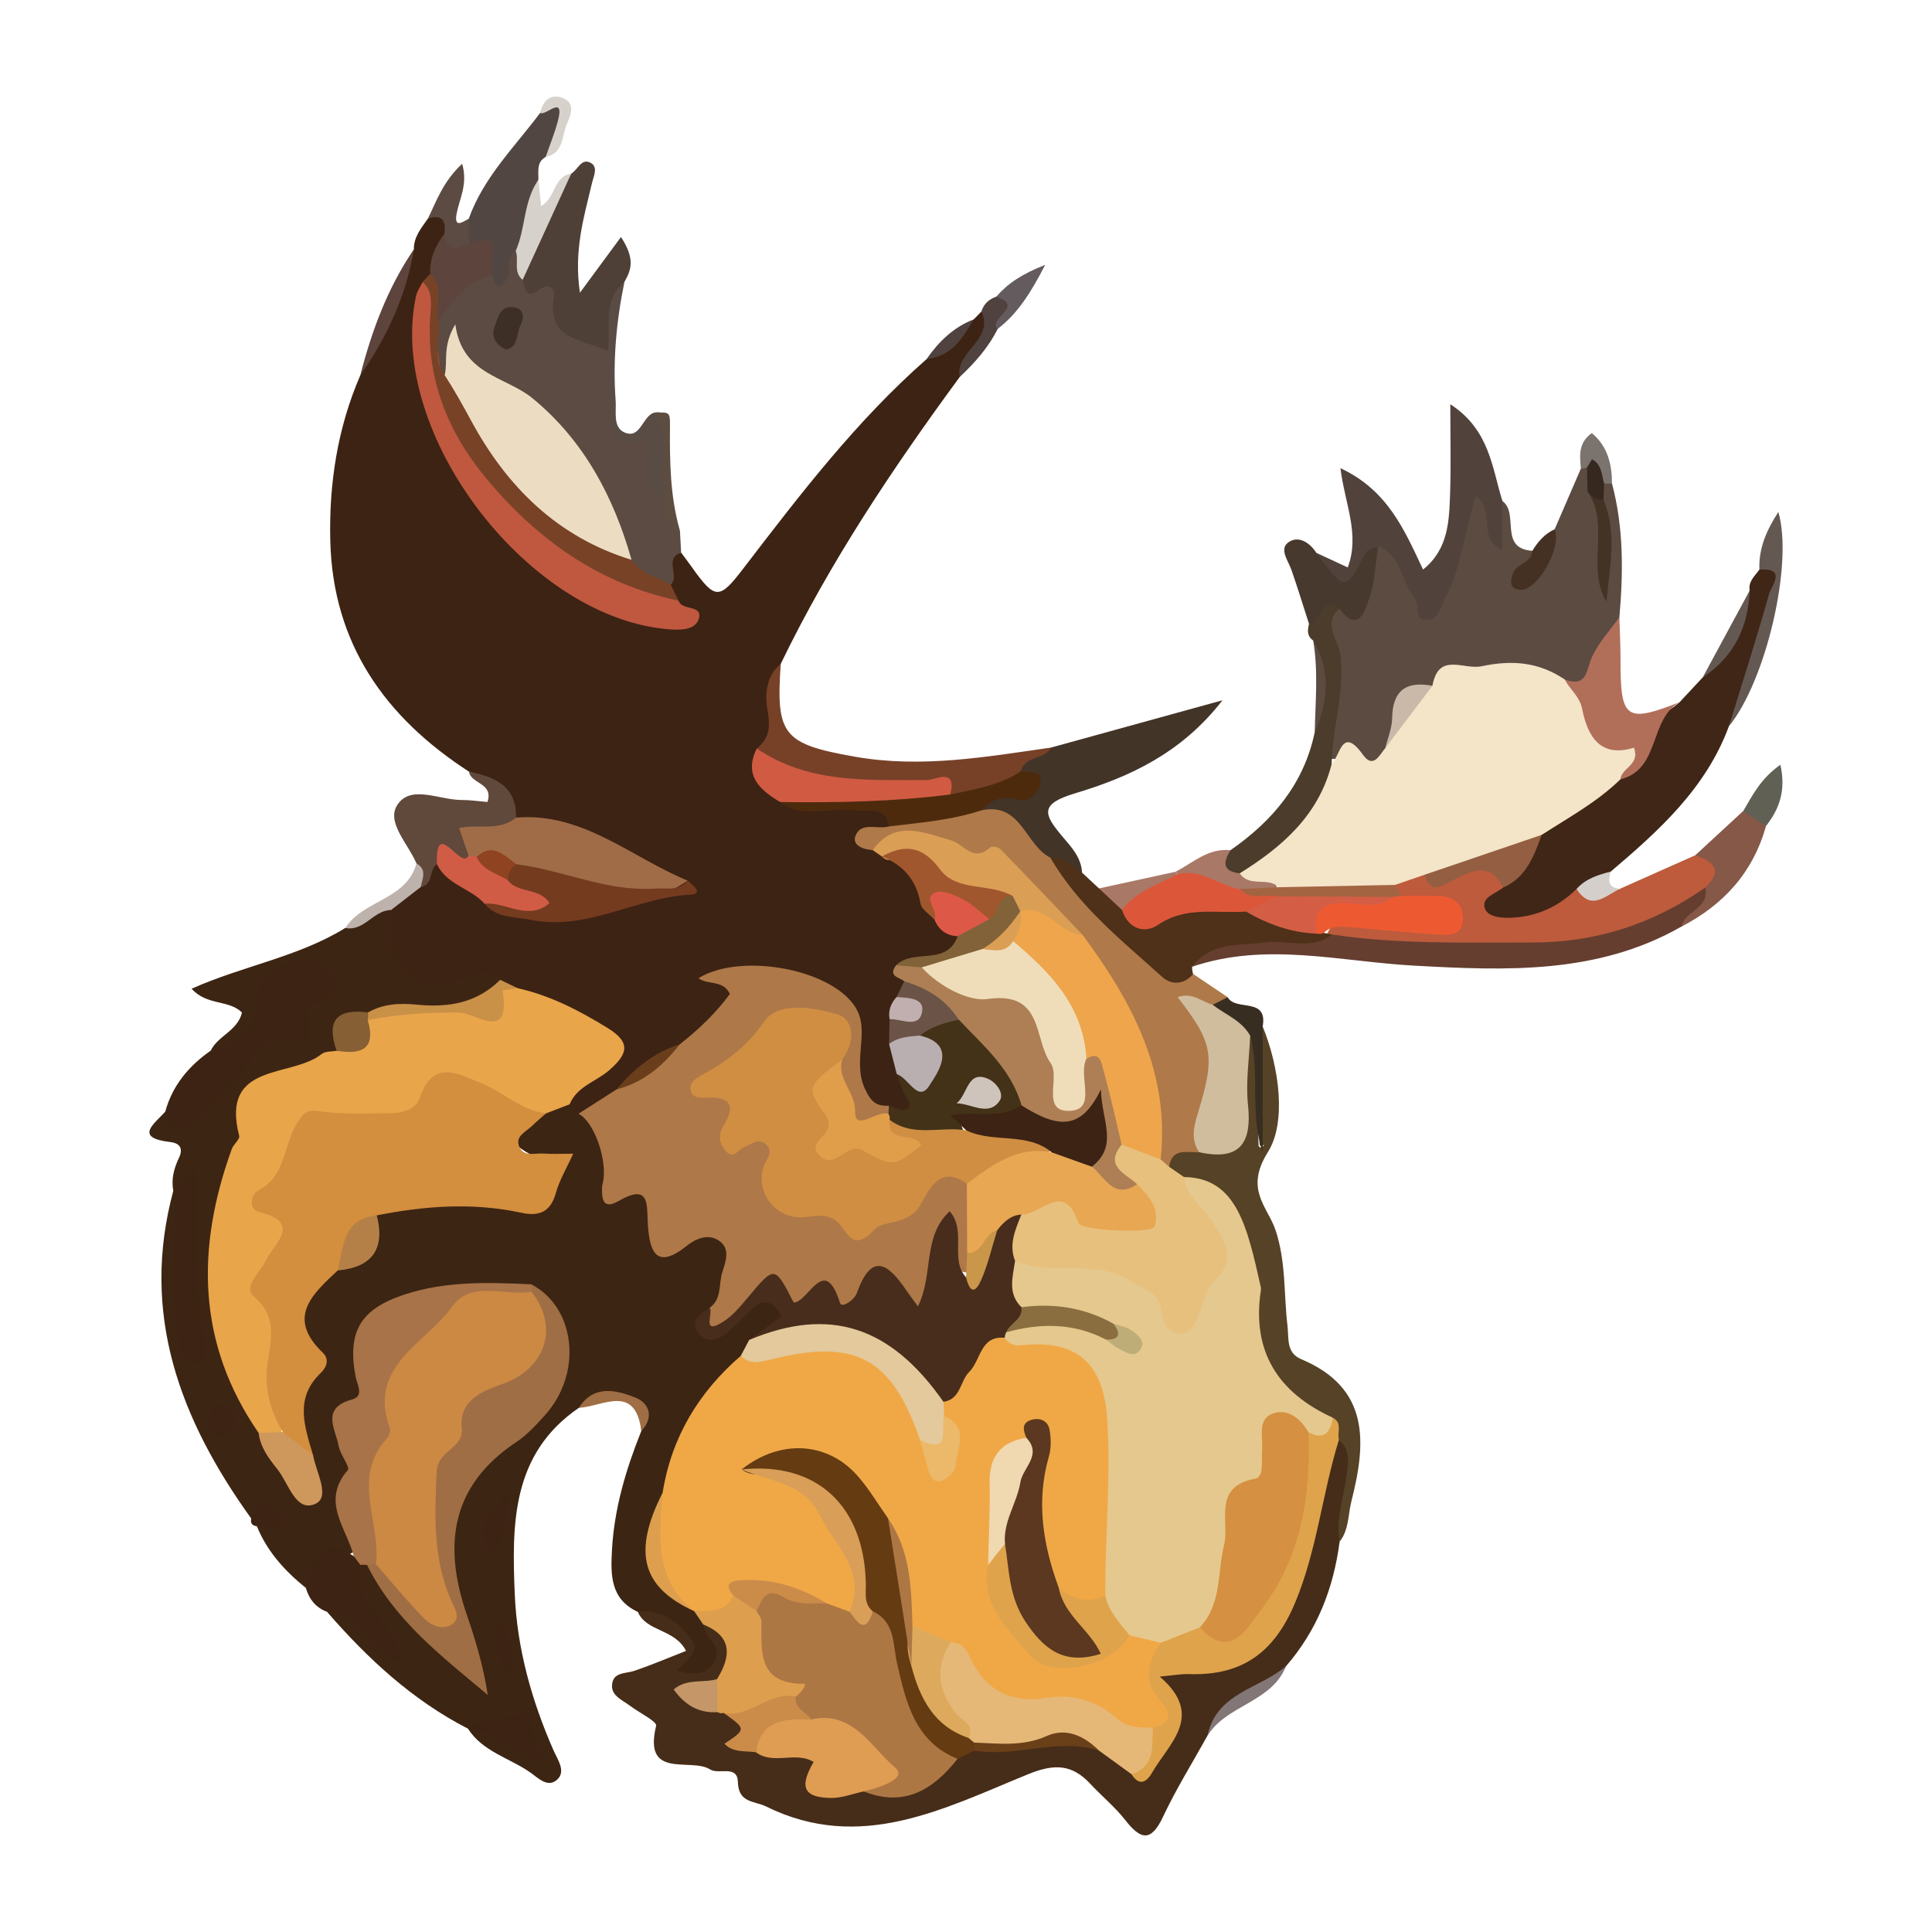
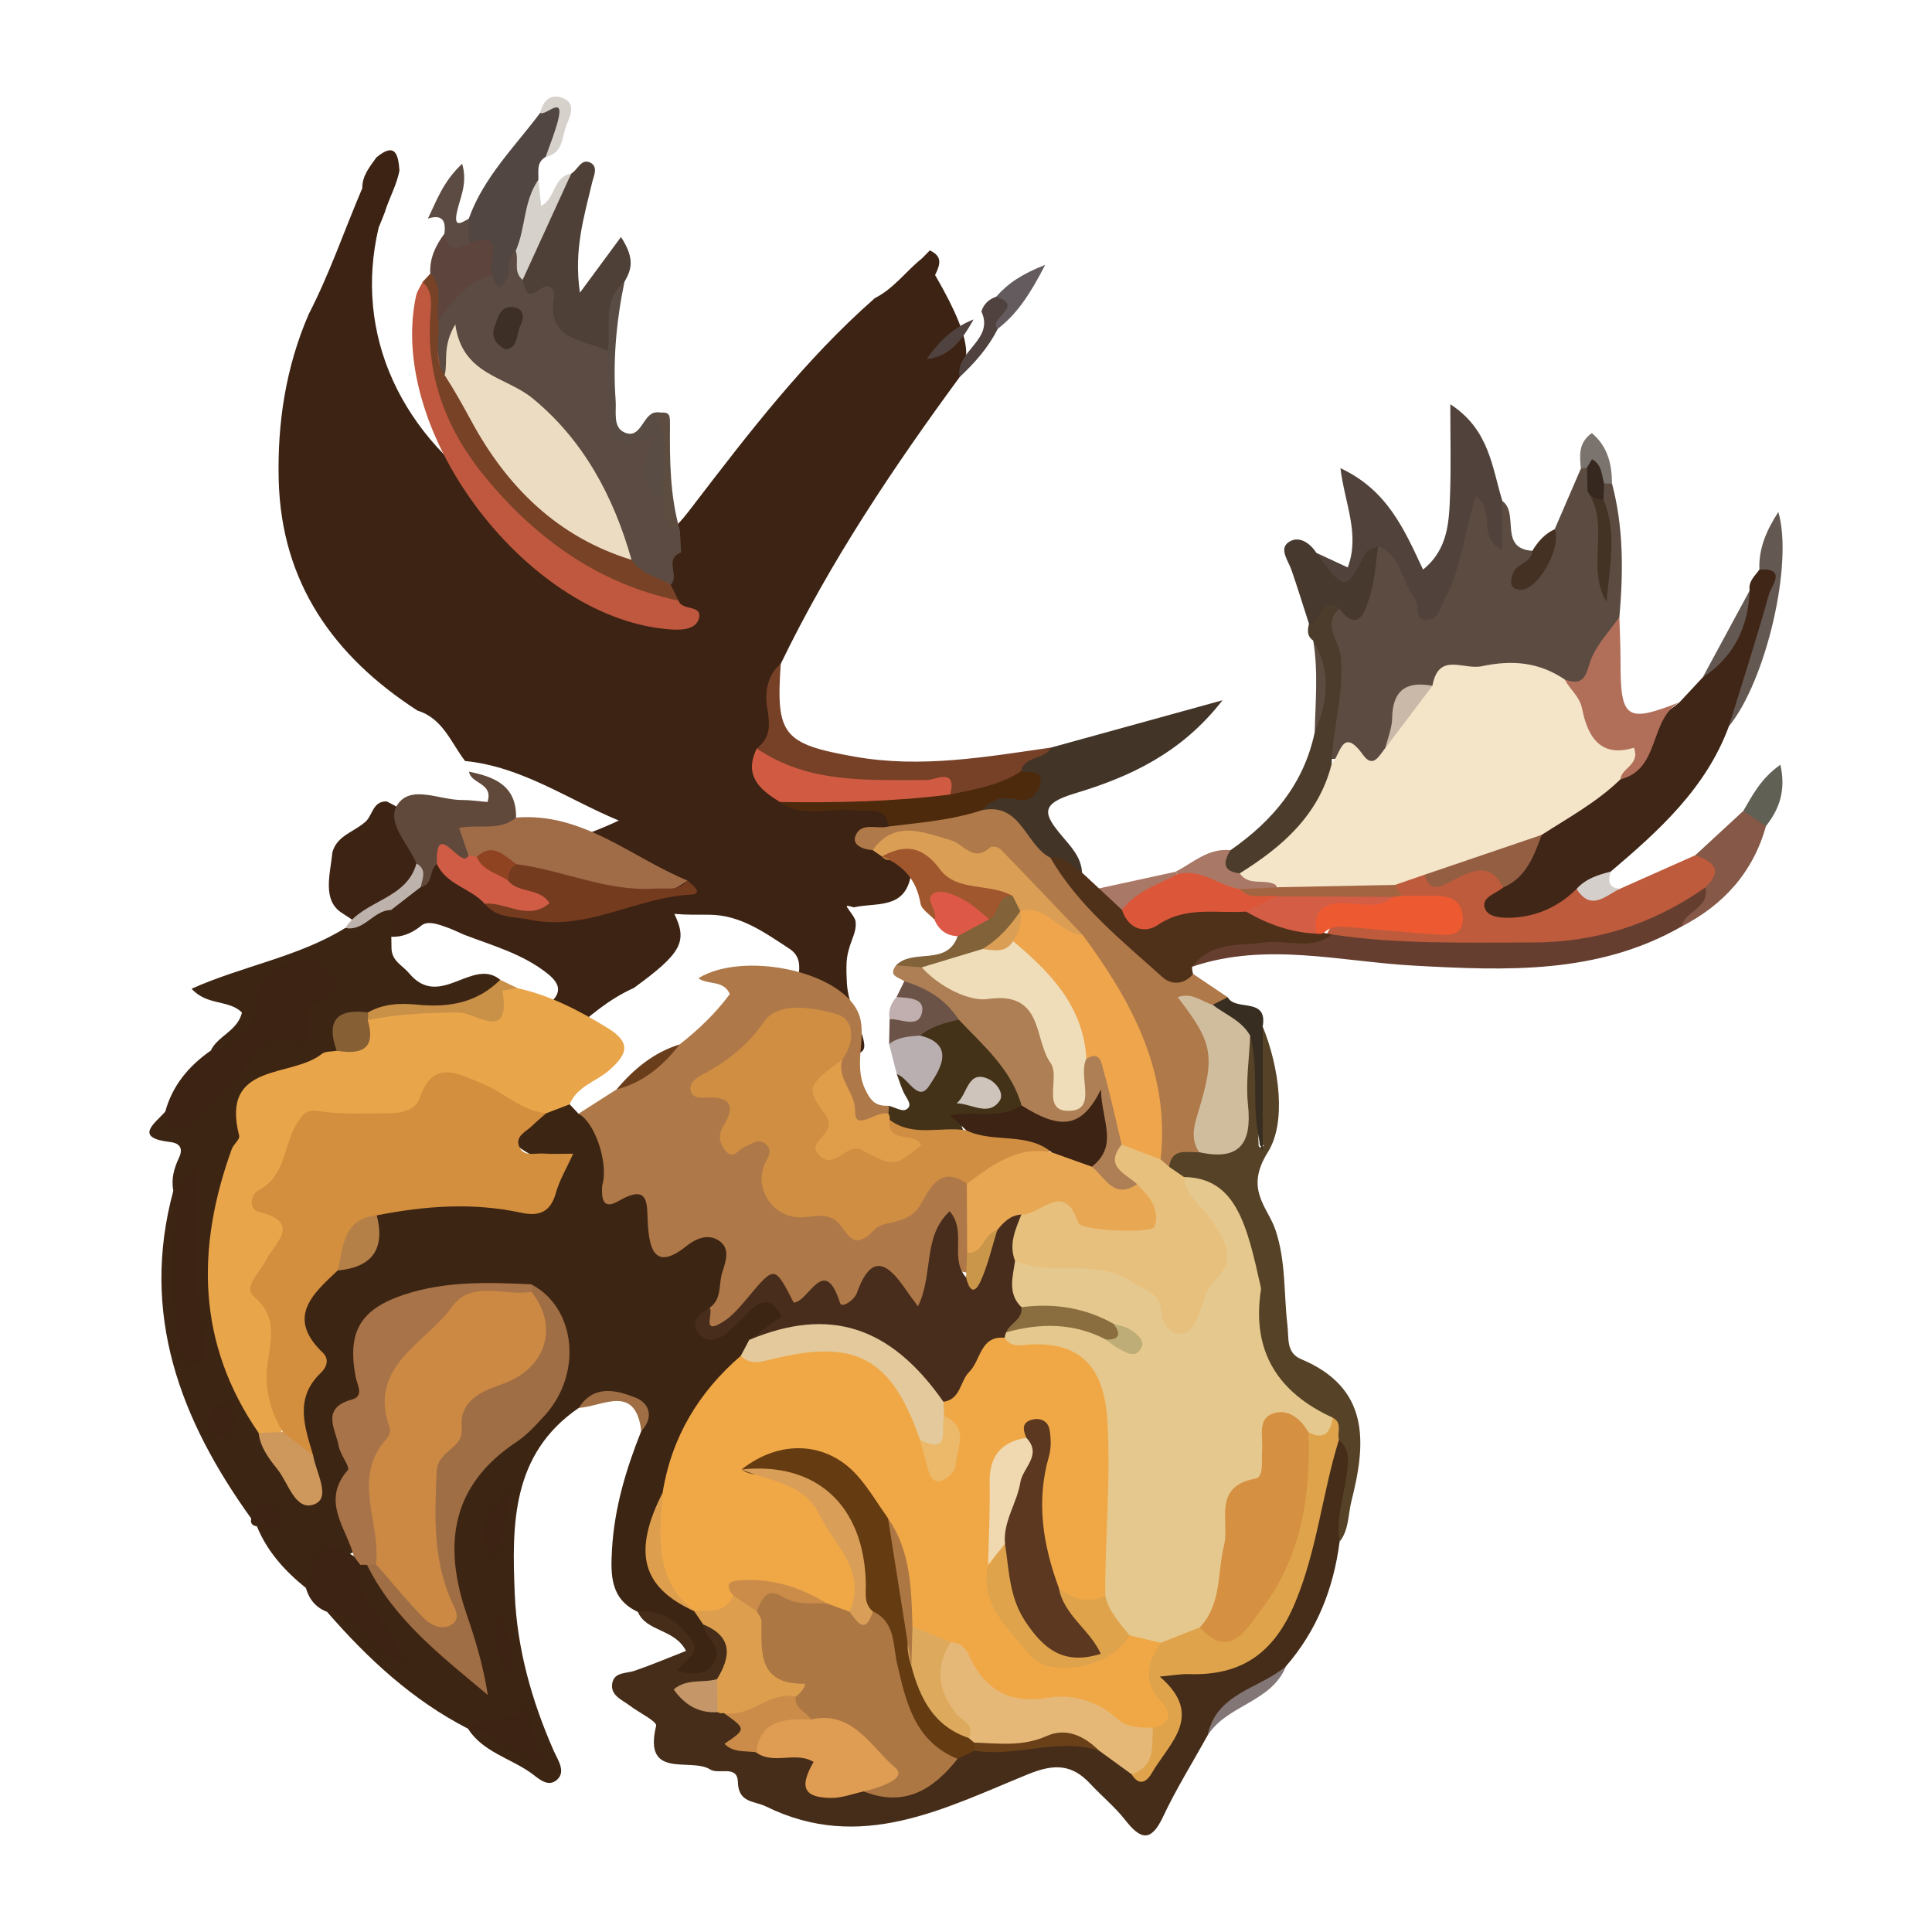
<svg xmlns="http://www.w3.org/2000/svg" version="1.1" id="Layer_1" x="0px" y="0px" width="200px" height="200px" viewBox="0 0 200 200" enable-background="new 0 0 200 200" xml:space="preserve">
  <rect x="-205.911" width="200" height="200" />
  <g>
-     <path fill="#3D2313" d="M99.344,39.033c-6.922,9.427-13.411,19.124-18.52,29.683c-0.7,1.858-1.114,3.776-0.561,5.723   c0.372,1.31,0.027,2.347-0.71,3.358c-1.34,2.745,0.701,3.66,2.548,4.674c2.051,0.638,4.155,0.184,6.222,0.354   c1.514,0.124,3.224-0.191,4.039,1.648c0.664,1.616-2.274,1.345-1.555,2.983c0.374,0.315,0.781,0.555,1.21,0.771   c3.678,0.518,3.451,4.31,5.341,6.327c0.727,0.853,1.807,1.386,2.255,2.489c-0.66,3.463-3.629,2.687-5.885,3.211   c-0.875-0.25-0.882-0.245-0.443,0.359c0.225,0.309,0.454,0.611,0.602,0.969c0.141,0.713-0.096,1.361-0.335,2.01   c-0.304,0.786-0.541,1.59-0.576,2.442c-0.025,0.694-0.008,1.386,0.034,2.079c0.07,1.105,0.377,2.149,0.79,3.169   c1.594,4.195,1.594,4.195-2.111,4.297c-3.336-0.588-3.212-3.415-3.788-5.818c-0.417-1.738,1.111-3.947-0.84-5.221   c-2.531-1.653-5.057-3.512-8.323-3.522c-1.196-0.003-2.394,0.021-3.588-0.088c1.393,2.879,0.731,4.086-4.193,7.669   c-2.548,1.146-4.653,2.912-6.677,4.794c-1.324,1.13-2.589,2.38-4.525,2.309c-0.607-0.17-0.995-0.552-1.135-1.174   c0.117-2.193,2.006-2.956,3.38-4.1c1.482-1.234,1.517-2.156-0.09-3.403c-2.571-1.996-5.624-2.821-8.56-3.951   c-0.677-0.308-1.349-0.627-2.06-0.856c-0.77-0.275-1.738-0.56-2.313-0.089c-3.245,2.657-5.903,0.175-8.231-1.288   c-2.099-1.32-1.205-4.085-0.991-6.305c0.475-1.682,2.15-2.063,3.284-3.032c0.89-0.617,0.81-2.257,2.329-2.216   c2.047,0.994,3.828,2.405,5.715,3.65c4.173,2.072,8.531,1.561,12.724,0.433c1.875-0.504,3.807-1.261,5.593-2.102   c-5.279-2.193-10.047-5.592-15.915-6.163c-1.466-1.906-2.296-4.413-4.928-5.221c-8.682-5.617-14.1-13.246-14.365-23.88   c-0.147-5.906,0.736-11.685,3.11-17.163c2.17-4.206,3.689-8.69,5.542-13.031c-0.019-1.291,0.773-2.211,1.453-3.181   c1.949-1.626,2.272-0.33,2.394,1.331c-0.272,1.531-1.077,2.877-1.519,4.35c-0.195,0.53-0.421,1.049-0.632,1.573   c-2.599,10.998,2.197,21.672,12.948,28.482c3.366,2.132,6.735,4.343,10.676,5.34c0.724,0.183,2.044,0.882,1.529-1.006   c-0.367-0.65-0.638-1.321-0.745-2.053c0.16-1.309-1.029-3.241,1.563-3.441c0.374,0.506,0.756,1.007,1.121,1.52   c2.414,3.397,2.843,3.354,5.323,0.116c5.845-7.632,11.689-15.273,18.958-21.661c1.956-0.978,3.212-2.788,4.878-4.111   c0.268-0.274,0.535-0.549,0.803-0.823c1.315,0.612,1.103,1.432,0.546,2.547C101.368,36.328,99.916,37.388,99.344,39.033z" />
+     <path fill="#3D2313" d="M99.344,39.033c-6.922,9.427-13.411,19.124-18.52,29.683c-0.7,1.858-1.114,3.776-0.561,5.723   c0.372,1.31,0.027,2.347-0.71,3.358c-1.34,2.745,0.701,3.66,2.548,4.674c2.051,0.638,4.155,0.184,6.222,0.354   c1.514,0.124,3.224-0.191,4.039,1.648c0.664,1.616-2.274,1.345-1.555,2.983c0.374,0.315,0.781,0.555,1.21,0.771   c0.727,0.853,1.807,1.386,2.255,2.489c-0.66,3.463-3.629,2.687-5.885,3.211   c-0.875-0.25-0.882-0.245-0.443,0.359c0.225,0.309,0.454,0.611,0.602,0.969c0.141,0.713-0.096,1.361-0.335,2.01   c-0.304,0.786-0.541,1.59-0.576,2.442c-0.025,0.694-0.008,1.386,0.034,2.079c0.07,1.105,0.377,2.149,0.79,3.169   c1.594,4.195,1.594,4.195-2.111,4.297c-3.336-0.588-3.212-3.415-3.788-5.818c-0.417-1.738,1.111-3.947-0.84-5.221   c-2.531-1.653-5.057-3.512-8.323-3.522c-1.196-0.003-2.394,0.021-3.588-0.088c1.393,2.879,0.731,4.086-4.193,7.669   c-2.548,1.146-4.653,2.912-6.677,4.794c-1.324,1.13-2.589,2.38-4.525,2.309c-0.607-0.17-0.995-0.552-1.135-1.174   c0.117-2.193,2.006-2.956,3.38-4.1c1.482-1.234,1.517-2.156-0.09-3.403c-2.571-1.996-5.624-2.821-8.56-3.951   c-0.677-0.308-1.349-0.627-2.06-0.856c-0.77-0.275-1.738-0.56-2.313-0.089c-3.245,2.657-5.903,0.175-8.231-1.288   c-2.099-1.32-1.205-4.085-0.991-6.305c0.475-1.682,2.15-2.063,3.284-3.032c0.89-0.617,0.81-2.257,2.329-2.216   c2.047,0.994,3.828,2.405,5.715,3.65c4.173,2.072,8.531,1.561,12.724,0.433c1.875-0.504,3.807-1.261,5.593-2.102   c-5.279-2.193-10.047-5.592-15.915-6.163c-1.466-1.906-2.296-4.413-4.928-5.221c-8.682-5.617-14.1-13.246-14.365-23.88   c-0.147-5.906,0.736-11.685,3.11-17.163c2.17-4.206,3.689-8.69,5.542-13.031c-0.019-1.291,0.773-2.211,1.453-3.181   c1.949-1.626,2.272-0.33,2.394,1.331c-0.272,1.531-1.077,2.877-1.519,4.35c-0.195,0.53-0.421,1.049-0.632,1.573   c-2.599,10.998,2.197,21.672,12.948,28.482c3.366,2.132,6.735,4.343,10.676,5.34c0.724,0.183,2.044,0.882,1.529-1.006   c-0.367-0.65-0.638-1.321-0.745-2.053c0.16-1.309-1.029-3.241,1.563-3.441c0.374,0.506,0.756,1.007,1.121,1.52   c2.414,3.397,2.843,3.354,5.323,0.116c5.845-7.632,11.689-15.273,18.958-21.661c1.956-0.978,3.212-2.788,4.878-4.111   c0.268-0.274,0.535-0.549,0.803-0.823c1.315,0.612,1.103,1.432,0.546,2.547C101.368,36.328,99.916,37.388,99.344,39.033z" />
    <path fill="#3D2513" d="M58.97,114.318c0.307,0.325,0.614,0.65,0.92,0.974c0.632,0.308,1.298,0.116,1.95,0.134   c3.236,0.093,3.763,0.738,2.882,3.844c-0.516,1.822-2.033,3.749,1.723,3.826c1.57,0.032,1.445,1.973,1.658,3.246   c0.218,1.305,0.508,2.173,2.273,1.887c5.487-0.889,6.538,0.41,4.887,5.708c-0.199,0.638-0.465,1.24-0.865,1.774   c-0.053,0.468-1.334,1.131-0.116,1.308c0.98,0.143,1.698-1.123,2.513-1.785c1.544-1.256,3.18-1.736,4.433,0.157   c1.427,2.157-0.899,2.201-1.942,2.927c-0.329,0.229-0.618,0.495-0.856,0.819c-0.454,0.577-0.914,1.147-1.4,1.696   c-3.683,4.004-6.384,8.552-7.704,13.868c-2.203,6.391-1.959,7.648,2.177,11.131c0.324,0.213,0.618,0.459,0.903,0.722   c0.566,0.559,1.038,1.189,1.461,1.86c1.526,3.444,0.87,5.377-1.894,5.58c-0.809,0.059-1.673-0.005-2.196-0.645   c-0.823-1.008,0.363-1.265,0.828-1.766c1.201-1.293,0.479-2.072-0.687-2.796c-1.236-0.768-2.5-1.468-3.887-1.924   c-2.885-1.326-2.821-3.893-2.678-6.459c0.24-4.281,1.454-8.329,3.04-12.281c-0.066-3.941-1.867-4.603-6.476-2.38   c-6.987,4.782-6.931,12.088-6.629,19.295c0.236,5.624,1.753,11.037,4.04,16.222c0.386,0.876,1.276,2.096,0.366,2.95   c-0.988,0.927-2.005-0.172-2.813-0.734c-2.158-1.5-4.923-2.146-6.449-4.538c2.374-1.14,3.825,1.067,6.664,1.816   c-2.296-2.711-4.501-2.159-6.652-1.802c-5.759-2.952-10.39-7.265-14.592-12.097c3.196-1.64,3.849,1.997,5.847,2.761   c-1.273-2.41-4.732-4.177-2.534-7.782c0.359-0.162,0.726-0.171,1.099-0.055c3.384,3.757,6.375,7.88,10.653,11.33   c-0.753-3.633-1.692-6.978-2.507-10.298c-1.481-6.03,1.383-9.988,5.423-13.51c2.561-2.233,5.172-4.393,5.732-7.912   c0.468-2.939,0.42-5.913-3.085-7.283c-4.009-0.107-8.023-0.399-11.927,0.913c-3.903,1.311-4.94,2.738-4.761,6.733   c0.024,0.533,0.357,1.201,0.103,1.574c-2.009,2.954-1.158,6.102-1.266,9.32c-0.089,2.66,0.102,5.213,0.353,7.81   c-1.943,1.075-4.084,1.888-5.32,3.927c-2.169-1.75-4.008-3.764-5.073-6.391c0.217-0.297,0.788-0.591,0.652-0.835   c-0.323-0.578-0.809,0.016-1.234,0.042c-7.346-10.212-11.529-21.175-8.059-33.955c1.609,1.653,1.041,3.756,1.154,5.706   c0.176,3.041-0.336,6.124,0.614,9.123c-0.474-5.499-0.891-10.993,0.208-16.423c-0.189,1.107-0.53,1.993-1.982,1.623   c-0.238-1.216,0.069-2.33,0.587-3.425c0.431-0.912,0.143-1.501-0.903-1.623c-3.805-0.447-1.657-1.878-0.521-3.143   c1.404,0.453,2.463,0.039,3.599-0.947c3.121-2.709,4.838-7.029,9.623-7.952c1.044-0.201,1.57-2.561,2.394-3.895   c0.724-1.171-0.513-1.665-1.487-1.571c-2.169,0.208-3.529,1.094-3.89,3.65c-0.482,3.411-2.437,4.688-5.532,4.39   c0.748-1.547,2.788-2.04,3.237-3.942c-1.368-1.351-3.62-0.686-5.217-2.462c5.325-2.38,11.063-3.291,15.916-6.294   c1.693-0.32,2.666-2.475,4.727-1.855c0.016,1.319,0.023,2.638,0.051,3.957c0.028,1.34,1.156,1.787,1.811,2.577   c3.186,3.843,6.564-1.688,9.444,0.685c-1.035,2.969-3.235,3.833-6.201,3.685c-2.225-0.111-4.49-0.243-6.684,0.399   c-3.194-0.598-2.574,2.936-4.27,3.964c-5.461,1.692-8.606,4.625-10.255,10.852c-2.612,9.867-2.103,18.709,2.965,27.408   c1.114,2.318,2.176,4.674,4.345,6.44c0.708-1.451-0.181-2.495-0.284-3.621c-0.735-2.752-1.217-5.49,0.313-8.158   c0.5-0.871,0.521-1.801,0.038-2.68c-2.052-3.733-0.413-6.343,2.555-8.567c3.806-0.285,3.432-3.997,4.996-6.126   c4.334-1.825,8.854-1.188,13.317-0.884c1.906,0.13,3.42-0.037,4.262-1.966c0.32-0.734,0.669-1.288-0.446-1.858   c-4.391-2.244-4.381-2.544-0.387-5.486C56.977,114.399,57.908,113.977,58.97,114.318z" />
    <path fill="#462D19" d="M66.03,166.863c2.543-0.296,4.336,1.11,5.619,2.957c0.849,1.223-0.687,2.037-1.573,3.108   c1.414,0.418,2.672,0.557,3.624-0.526c1.528-1.737-0.73-2.795-0.912-4.245c3.432,0.776,3.757,1.56,2.342,5.612   c-0.755,0.971-2.016,0.966-3.09,1.39c0.49,1.174,1.551,0.887,2.291,1.229c0.358,0.082,0.704,0.205,1.041,0.348   c1.055,0.796,2.728,1.123,1.86,3.199c-0.412,0.986,0.878,0.285,1.216,0.681c1.31,0.357,2.65,0.404,3.982,0.524   c0.798,0.072,2.133,0.228,2.094,0.846c-0.284,4.487,2.941,2.366,4.845,2.698c3.947,1.134,6.868-0.764,9.591-3.255   c0.67-0.512,1.41-0.868,2.234-1.051c4.024,0.173,8.033-1.568,12.069-0.119c1.591,0.38,2.66,1.695,4.123,2.29   c2.915-1.287,4.465-3.304,2.995-6.471c-1.136-2.448-0.324-3.856,2.086-3.743c7.306,0.343,9.943-4.453,11.908-10.204   c1.17-3.422,1.691-6.985,2.442-10.5c0.279-1.303,0.154-3.217,2.513-2.668c1.508,3.651-0.415,7.086-0.654,10.626   c-0.622,4.827-2.328,9.187-5.549,12.896c-2.214,2.951-6.531,3.519-8.122,7.176c-1.55,2.796-3.249,5.523-4.607,8.41   c-1.255,2.668-2.329,2.366-3.917,0.337c-1.067-1.363-2.439-2.483-3.625-3.758c-1.905-2.047-3.753-2.074-6.431-0.981   c-8.673,3.537-17.332,8.16-27.103,3.347c-1.241-0.611-2.884-0.341-2.94-2.562c-0.046-1.783-1.991-0.719-2.87-1.281   c-1.984-1.27-6.963,1.113-5.589-4.521c0.109-0.445-1.778-1.364-2.722-2.082c-0.823-0.626-2.076-1.068-1.812-2.367   c0.228-1.124,1.436-0.95,2.3-1.244c1.735-0.59,3.424-1.313,5.328-2.058C69.83,168.582,66.925,168.95,66.03,166.863z" />
    <path fill="#5B4B41" d="M155.529,51.871c1.77,1.272-0.416,4.927,3.1,5.147c0.623,0.589,0.241,1.138-0.294,2.1   c1.586-1.374,2.793-2.43,2.606-4.334c0.903-2.089,1.805-4.179,2.708-6.268c0.355-0.246,0.692-0.211,1.013,0.066   c0.479,0.665,0.494,1.431,0.478,2.201c1.119,2.887,1.474,5.836,0.754,8.521c0.265-2.291,1.055-4.962-0.515-7.499   c-0.082-0.622,0.04-1.193,0.403-1.71c0.36-0.308,0.725-0.314,1.095-0.021c1.209,4.553,1.166,9.175,0.761,13.818   c-0.647,1.944-1.309,3.866-2.238,5.717c-0.83,1.655-1.931,1.932-3.498,1.45c-4.427-1.759-8.823-2.129-13.154,0.301   c-4.094,0.289-3.379,4.026-4.567,6.394c-1.864,3.465-4.603,0.255-6.848,0.89c0.554-5.195-0.152-10.421,0.415-15.611   c1.811-0.297,3.157-0.985,3.364-3.137c0.123-1.283,0.465-2.616,1.565-3.539c3.514,0.153,3.076,3.982,5.342,5.674   c1.603-2.313,2.524-4.808,2.94-7.588c0.2-1.333,0.116-3.446,1.956-3.452c1.857-0.006,1.721,1.969,1.858,3.395   C154.756,53.465,154.711,52.539,155.529,51.871z" />
    <path fill="#5C4B42" d="M70.509,57.202c-1.82,0.636-0.111,2.413-1.076,3.325c-2.127,0.596-3.439-0.568-4.575-2.115   c-1.206-4.769-4.264-8.581-6.617-12.759c-2.387-4.238-7.702-4.65-10.697-8.185c-0.604-0.713-0.615,1.872-1.993,1.49   c-1.759-1.501-1.225-3.431-1.01-5.304c0.784-3.009,2.827-4.786,5.667-5.774c1.788,0.464,1.546-2.365,3.258-2.032   c0.835,0.665,0.726,1.89,1.535,2.566c0.897,0.53,2.692,0.12,2.735,1.267c0.141,3.794,3.673,4.554,5.552,6.765   c0.309,2.131,0.039,4.274,0.151,6.407c0.096,1.839,0.425,3.485,2.849,2.019c1.919-1.161,2.16,0.083,1.919,1.444   c-0.318,1.795-0.137,3.447,0.606,5.074c0.549,1.174,0.554,2.59,1.575,3.556C70.43,55.699,70.47,56.451,70.509,57.202z" />
    <path fill="#402617" d="M178.968,75.199c-2.367,6.398-7.215,10.776-12.222,15.025c-1.006,0.901-1.998,1.818-3.118,2.585   c-1.939,1.96-4.28,3.038-7.034,3.129c-1.368,0.045-2.758-0.25-3.39-1.567c-0.649-1.352,0.547-2.127,1.388-2.934   c2.325-1.17,3.153-3.585,4.559-5.521c2.585-2.112,5.504-3.747,8.181-5.729c1.656-0.821,2.418-2.271,2.954-3.963   c0.558-1.763,2.322-2.41,3.577-3.526c0.8-0.858,1.6-1.716,2.401-2.574c2.57-2.482,3.94-5.613,4.86-8.987   c-0.158-0.953,0.537-1.511,1.009-2.171c1.756-0.635,2.47-0.196,1.869,1.552c-1.512,4.394-2.186,9.063-4.328,13.245   C179.429,74.237,179.157,74.698,178.968,75.199z" />
    <path fill="#AF7949" d="M90.34,88.006c-0.969-0.065-2.143-0.492-1.788-1.46c0.557-1.519,2.276-0.656,3.452-0.991   c2.667-2.308,6.154-1.673,9.212-2.581c4.182-0.681,5.735,2.705,7.922,5.117c2.801,4.3,6.716,7.558,10.375,11.058   c1.123,1.074,2.553,1.389,4,1.674c1.193,0.803,2.386,1.606,3.579,2.41c-0.395,0.705-0.983,1.113-1.779,1.175   c-0.248,0.002-0.515,0.009-0.782,0.026c2.842,5.039,0.631,10.005-0.216,14.993c-1.079,0.862-2.356,1.297-3.652,1.7   c-0.644-0.179-1.002-0.644-1.239-1.233c-0.548-1.819-0.471-3.721-0.469-5.562c0.007-6.73-4.811-11.254-7.427-16.772   C105.576,90.469,98.446,85.621,90.34,88.006z" />
    <path fill="#564226" d="M121.031,120.791c0.286-2.031,1.855-1.442,3.099-1.518c2.941-1.241,4.048-3.397,3.768-6.604   c-0.165-1.896-0.532-4.06,1.289-5.599c2.043,1.341,0.752,3.366,0.948,5.05c0.248,2.133,0.062,4.317,0.156,6.477   c0.191,0.525,0.843-0.326,0.41-0.009c-0.178,0.13-0.311,0.052-0.316-0.237c-0.068-4.034-0.698-8.085,0.328-12.089   c1.756,4.321,2.455,9.959,0.539,13.001c-2.45,3.89-0.02,5.653,0.789,8.075c1.095,3.28,0.845,6.596,1.237,9.887   c0.155,1.302-0.151,2.818,1.403,3.469c7.161,2.997,6.752,8.668,5.216,14.714c-0.357,1.404-0.245,2.957-1.218,4.183   c-0.396-2.243,0.351-4.356,0.662-6.528c0.19-1.329,0.596-2.881-0.735-4.011c-0.696-0.601-1.219-1.38-1.98-1.917   c-5.193-2.606-7.283-6.668-7.248-12.596c0.029-4.886-0.97-9.999-6.795-11.933C121.814,122.214,121.16,121.725,121.031,120.791z" />
    <path fill="#BD5B3C" d="M155.598,91.88c-0.764,0.654-2.334,1.007-1.865,2.203c0.347,0.886,1.788,0.975,2.884,0.911   c2.572-0.15,4.758-1.168,6.588-2.969c1.504-0.096,3.013,0.71,4.513-0.028c2.59-1.153,5.181-2.306,7.771-3.459   c0.928,0.218,2.296-0.609,2.736,0.659c0.601,1.735-0.849,2.767-1.868,3.886c-4.953,3.686-10.58,5.572-16.686,5.598   c-7.146,0.03-14.345,0.705-21.41-1.003c-0.404-0.118-0.776-0.318-1.104-0.583c1.008-2.079,1.473-2.318,4.428-2.081   c2.243,0.18,4.44,0.939,6.729,0.543c0.396-0.069,0.758-0.231,1.16-0.786c-1.092-1.368-2.961-0.741-4.251-1.503   c-0.772-0.466-1.227-1.106-1.132-2.05c0.888-1.116,2.1-1.319,3.419-1.227c1.619,0.862,3.027-0.452,4.534-0.443   C153.623,89.558,156.011,88.696,155.598,91.88z" />
    <path fill="#51433B" d="M155.529,51.871c0,1.583,0,3.166,0,5.08c-2.704-1.299-0.636-4.078-2.748-5.591   c-1.168,3.586-1.461,7.324-3.18,10.562c-0.481,0.905-0.679,2.289-1.967,2.255c-1.339-0.035-0.628-1.568-1.164-2.212   c-1.42-1.706-1.347-4.454-3.799-5.424c-0.47,0.488-0.702,1.09-0.899,1.729c-0.435,1.41-0.915,3.07-2.814,2.604   c-1.692-0.415-3.134-1.442-2.686-3.642c1.034,0.48,2.067,0.96,3.245,1.507c1.291-3.432-0.307-6.604-0.756-10.275   c4.862,2.276,6.589,6.309,8.552,10.496c2.629-2.11,2.699-5.017,2.799-7.847c0.102-2.886,0.023-5.778,0.023-9.265   C154.196,44.474,154.45,48.396,155.529,51.871z" />
    <path fill="#653E30" d="M137.892,96.737c6.874,1.045,13.794,0.817,20.712,0.83c6.611,0.013,12.548-1.919,17.928-5.693   c0.946,0.057,1.024,0.589,0.576,1.231c-0.806,1.152-1.857,2.066-3.047,2.815c-8.688,4.965-18.164,4.562-27.651,4.045   c-7.67-0.418-15.345-2.488-23,0.112c-0.208-2.711,2.051-2.703,3.681-3.163C130.652,95.91,134.288,96.719,137.892,96.737z" />
    <path fill="#433428" d="M108.739,88.789c-2.602-1.294-3.01-5.754-7.09-4.917c-0.036-2.063,1.612-2.015,2.912-2.163   c1.689-0.192,1.455-0.99,0.872-2.048c0.17-2.18,2.375-1.326,3.371-2.273c5.633-1.554,11.266-3.108,17.748-4.897   c-4.277,5.521-9.699,7.967-15.276,9.639c-3.658,1.097-3.249,2.145-1.341,4.41c0.926,1.099,2.002,2.195,2.076,3.795   C110.433,90.85,109.816,89.332,108.739,88.789z" />
    <path fill="#3D2313" d="M21.812,108.761c3.04-0.664,4.775-2.283,4.705-5.663c-0.048-2.308,4.92-4.843,6.614-3.367   c0.997,0.869,2.769,2.282,0.361,3.755c-0.227,0.139-0.462,0.392-0.688,0.386c-2.73-0.078,1.695,5.044-2.818,3.792   c-2.885-0.8-3.662,1.991-5.122,3.551c-1.452,1.552-2.893,3.115-4.385,4.629c-1.486,1.508-2.733,1.648-3.374-0.757   C17.846,112.361,19.546,110.35,21.812,108.761z" />
    <path fill="#4E4036" d="M62.91,36.34c-2.456-1.246-6.328-1.023-5.579-5.57c0.149-0.905-0.453-1.562-1.486-0.784   c-1.414,1.065-1.486-0.122-1.74-1.018c-0.145-4.497,3.178-7.407,5.026-10.992c0.662-0.373,1.008-1.548,1.898-1.174   c0.969,0.406,0.424,1.424,0.263,2.113c-0.816,3.486-1.917,6.926-1.258,11.386c1.524-2.068,2.739-3.718,4.248-5.765   c1.58,2.397,0.972,3.524,0.359,4.65C63.033,31.321,63.933,34.064,62.91,36.34z" />
    <path fill="#4F3019" d="M108.739,88.789c1.462-0.271,2.192,1.007,3.271,1.546c0.585,0.544,1.17,1.088,1.755,1.632   c1.184,0.536,2.411,1.001,3.32,1.993c1.233,0.849,2.519,0.73,3.82,0.207c2.569-1.032,5.202-1.021,7.872-0.523   c2.421,0.786,4.827,1.62,7.294,2.265c0.374,0.152,0.698,0.376,0.977,0.666c0.281,0.054,0.563,0.108,0.844,0.162   c-2.147,1.68-4.634,0.52-6.947,0.823c-2.681,0.351-5.61-0.086-7.534,2.516c-0.017,0.255,0.017,0.503,0.103,0.745   c-0.958,1.149-2.263,1.156-3.187,0.323C116.123,97.356,111.641,93.805,108.739,88.789z" />
    <path fill="#774128" d="M108.804,77.388c-0.66,1.301-2.74,0.799-3.118,2.457c-1.762,2.614-4.42,2.898-7.234,2.787   c-3.279-1.732-6.803-0.649-10.206-0.811c-3.922-0.186-7.283-1.337-9.906-4.338c1.41-1.109,1.398-2.375,1.091-4.118   c-0.263-1.491-0.1-3.415,1.393-4.65c-0.52,7.381,0.23,8.309,7.708,9.623C95.362,79.539,102.077,78.354,108.804,77.388z" />
    <path fill="#4B3C2B" d="M138.649,62.996c-1.811,1.618-0.056,3.306,0.124,4.836c0.454,3.865-0.857,7.489-0.918,11.248   c0.97,1.192,0.355,2.374-0.257,3.346c-2.364,3.755-4.886,7.391-9.591,8.546c-2.129-0.575-2.62-1.502-0.631-2.957   c4.36-3.031,7.603-6.86,8.722-12.207c0.8-3.183,1.067-6.356-0.158-9.505c-0.661-0.446-0.589-1.076-0.434-1.727   C136.494,63.928,135.995,60.324,138.649,62.996z" />
    <path fill="#514641" d="M53.389,25.966c-1.081,0.724-0.462,2.018-0.931,2.871c-0.87,1.585-1.255,0.605-1.493-0.447   c-0.862-1.268-1.605-2.631-2.844-3.606c-0.23-0.784-0.014-1.482,0.404-2.141c1.527-4.284,4.748-7.425,7.391-10.955   c0.49-0.713,1.257-1.273,2.014-1.01c1.052,0.366,0.544,1.281,0.257,2.008c-0.484,1.226-0.587,2.635-1.701,3.561   c-0.985,0.559-0.717,1.517-0.756,2.378C54.413,20.9,56.485,24.258,53.389,25.966z" />
    <path fill="#B16F5A" d="M173.862,72.698c-3.186,1.779-1.953,6.947-6.115,7.976c-0.638-1.647,0.603-2.062,1.627-2.571   c-5.005,0.475-6.395-0.971-7.383-7.754c2.341,0.848,2.203-1,2.822-2.357c0.679-1.488,1.862-2.746,2.826-4.102   c0.041,1.448,0.12,2.894,0.117,4.341C167.74,74.46,168.291,74.87,173.862,72.698z" />
    <path fill="#60493B" d="M45.231,89.446c-0.857,0.579-0.328,2.135-1.67,2.373c-0.504-0.746-0.023-1.673-0.448-2.433   c-0.844-2.018-3.15-4.251-1.986-6.057c1.379-2.14,4.355-0.512,6.636-0.516c0.899-0.002,1.798,0.134,2.701,0.208   c0.648-2.004-1.732-1.852-1.908-3.136c2.646,0.534,4.925,1.445,4.866,4.751c-0.409,1.415-1.621,1.782-2.788,1.704   c-1.963-0.131-1.451,1.397-1.832,2.348c-0.669,0.635-1.568,0.723-2.111,0.143C45.436,87.491,45.402,88.508,45.231,89.446z" />
    <path fill="#3D2313" d="M37.294,161.99c-1.063,4.411,4.155,6.038,4.461,10.157c-3.507-0.674-4.265-5.229-7.902-5.293   c-1.166-0.436-1.85-1.3-2.19-2.469c0.921-2.204,0.846-5.914,4.964-3.288C37.247,161.097,37.638,161.269,37.294,161.99z" />
    <path fill="#48392E" d="M138.649,62.996c-2.099-1.567-1.77,1.7-3.143,1.58c-0.6-1.857-1.173-3.723-1.812-5.567   c-0.334-0.965-1.296-2.153-0.335-2.857c1.02-0.748,2.201-0.024,2.911,1.081c2.937,4.032,3.044,4.021,5.106-0.002   c0.183-0.357,0.851-0.465,1.294-0.688c-0.287,1.823-0.337,3.728-0.941,5.439C141.317,63.147,140.644,65.685,138.649,62.996z" />
    <path fill="#855847" d="M174.061,95.921c0.356-1.634,2.956-1.896,2.471-4.045c1.908-1.817,0.825-2.699-1.041-3.337   c1.658-1.531,3.317-3.061,4.976-4.592c1.172-0.06,1.945,0.478,2.345,1.571C181.473,90.313,178.426,93.671,174.061,95.921z" />
    <path fill="#584C45" d="M62.91,36.34c0.397-2.428-0.648-5.206,1.731-7.154c-0.838,4.055-1.213,8.15-0.909,12.282   c0.084,1.146-0.304,2.757,0.898,3.291c1.649,0.732,1.834-1.556,3.012-2.018c1.112-0.282,1.428,0.44,1.385,1.276   c-0.132,2.566,0.498,5.169-0.361,7.699c-2.735-1.751-2.047-4.125-0.85-6.654c-3.991,1.453-4.662,1.016-4.771-2.79   C62.988,40.296,62.954,38.318,62.91,36.34z" />
    <path fill="#645952" d="M178.968,75.199c1.409-4.565,2.883-9.112,4.165-13.713c0.215-0.772,1.907-2.745-1.001-2.52   c-0.093-2.217,0.764-4.115,1.959-5.967C185.664,58.292,182.835,70.457,178.968,75.199z" />
    <path fill="#D6D1CB" d="M53.389,25.966c1.042-2.364,0.785-5.143,2.342-7.342c0.093,0.868,0.185,1.736,0.288,2.701   c1.505-0.802,1.251-3.065,3.112-3.349c-1.675,3.664-3.35,7.329-5.026,10.993C53.083,28.155,53.751,26.937,53.389,25.966z" />
    <path fill="#382D21" d="M130.713,106.261c0,4.326,0,8.652,0,12.978c-1.385-3.968-0.244-8.07-1.295-12.022   c-2-0.21-3.406-1.141-3.882-3.2c0.52-0.261,1.04-0.522,1.559-0.784C127.892,104.729,131.259,103.155,130.713,106.261z" />
    <path fill="#5C4B42" d="M48.525,22.642c0.011,0.839,0.023,1.678,0.034,2.517c-0.44,0.882-1.107,1.424-2.086,0.956   c-0.825-0.394-0.767-1.168-0.468-1.923c0.18-1.342-0.227-2.04-1.709-1.564c0.902-1.841,1.568-3.831,3.548-5.677   c0.605,2.112-0.267,3.585-0.565,5.115C46.969,23.66,47.846,23.011,48.525,22.642z" />
-     <path fill="#5D443C" d="M42.843,25.809c-0.784,4.796-2.773,9.08-5.542,13.031C38.49,34.217,40.135,29.787,42.843,25.809z" />
    <path fill="#453124" d="M160.941,54.785c0.773,1.892-1.784,6.428-3.599,6.273c-1.138-0.098-1.007-0.962-0.697-1.753   c0.389-0.991,1.9-1.02,1.984-2.286C159.204,56.071,159.909,55.259,160.941,54.785z" />
    <path fill="#A97866" d="M127.376,88.015c-0.76,1.235-0.846,2.197,0.968,2.389c1.33,0.478,3.612-1.177,3.859,1.727   c-1.085,0.911-2.38,0.846-3.672,0.801c-2.271-0.376-4.384-1.228-6.459-2.194c-0.129-0.163-0.256-0.328-0.383-0.493   C123.512,89.316,125.089,87.76,127.376,88.015z" />
    <path fill="#606055" d="M182.811,85.517c-0.782-0.524-1.563-1.048-2.345-1.571c0.959-1.633,1.81-3.355,3.841-4.781   C184.897,81.847,184.195,83.753,182.811,85.517z" />
    <path fill="#4F423F" d="M99.344,39.033c-0.518-2.683,3.645-3.816,2.248-6.791c0.249-0.771,0.766-1.271,1.532-1.521   c1.451-0.61,2.122-0.241,1.481,1.339c-0.291,0.718-0.928,1.292-1.326,1.988C102.315,35.985,100.902,37.566,99.344,39.033z" />
    <path fill="#5D4D41" d="M68.666,51.717c-0.456-2.979,1.073-6.184-1.024-8.976c1.619-0.1,1.726-0.099,1.715,1.218   c-0.032,3.703-0.004,7.391,1.033,10.989C68.846,54.388,68.6,53.136,68.666,51.717z" />
    <path fill="#635B5D" d="M103.278,34.048c-1.095-1.061,2.899-2.357-0.154-3.327c1.194-1.368,2.632-2.344,5.075-3.303   C106.672,30.374,105.335,32.463,103.278,34.048z" />
    <path fill="#837677" d="M125.007,179.66c0.914-4.423,5.376-4.827,8.122-7.176C131.629,176.244,127.01,176.471,125.007,179.66z" />
    <path fill="#BEB2AD" d="M43.113,89.385c1.119,0.632,0.613,1.564,0.449,2.433c-1.029,0.797-2.058,1.594-3.086,2.39   c-1.816,0.006-2.759,2.237-4.728,1.855C37.59,93.161,42.072,93.172,43.113,89.385z" />
    <path fill="#A97866" d="M116.148,94.193c-0.795-0.742-1.59-1.484-2.384-2.226c2.642-0.574,5.283-1.149,7.925-1.723   c0,0,0.18,0.263,0.18,0.263C120.617,92.753,118.398,93.496,116.148,94.193z" />
    <path fill="#645952" d="M181.123,61.137c-0.146,3.793-1.635,6.86-4.86,8.987C177.883,67.128,179.503,64.132,181.123,61.137z" />
    <path fill="#D6D1CB" d="M56.487,16.246c0.418-1.208,0.907-2.396,1.24-3.626c0.802-2.965-1.227-0.572-1.811-0.933   c0.268-1.227,1.043-1.992,2.256-1.569c1.416,0.494,0.954,1.725,0.525,2.68C58.137,14.044,58.39,15.853,56.487,16.246z" />
    <path fill="#A06E44" d="M59.916,145.742c1.567-2.449,3.884-1.84,5.872-1.061c1.4,0.549,1.965,2.018,0.603,3.443   C65.75,143.199,62.419,145.599,59.916,145.742z" />
    <path fill="#7A736E" d="M164.279,48.412c-0.208,0.049-0.418,0.084-0.631,0.104c-0.105-1.315-0.306-2.659,1.141-3.683   c1.653,1.392,2.074,3.229,2.087,5.241c-0.274-0.007-0.548-0.015-0.821-0.022C165.13,49.867,165.428,48.355,164.279,48.412z" />
    <path fill="#3D2313" d="M26.007,157.202c0.18-1.323,0.798-2.003,2.156-1.319c0.787,0.396,1.273,1.201,0.877,1.99   c-0.637,1.268-1.62,0.103-2.451,0.122C26.104,157.944,25.904,157.684,26.007,157.202z" />
    <path fill="#D5CFCC" d="M167.719,91.997c-1.5,0.687-2.994,2.405-4.512,0.027c0.941-1.069,2.229-1.457,3.54-1.801   C166.455,91.152,166.449,91.925,167.719,91.997z" />
    <path fill="#5B4B41" d="M135.941,66.302c1.854,3.138,1.571,6.312,0.158,9.505C136.173,72.637,136.475,69.463,135.941,66.302z" />
    <path fill="#4F423F" d="M100.789,33.066c-1.121,1.97-2.327,3.839-4.878,4.111C97.174,35.376,98.693,33.878,100.789,33.066z" />
    <path fill="#AE7848" d="M73.455,135.386c1.294-0.902,0.921-2.429,1.308-3.657c0.344-1.091,0.899-2.476-0.351-3.307   c-1.136-0.756-2.414-0.184-3.354,0.57c-3.185,2.553-3.813,0.43-3.989-2.188c-0.14-2.095,0.269-4.384-3.086-2.451   c-1.635,0.942-1.707-0.376-1.652-1.546c0.006-0.131,0.061-0.26,0.088-0.391c0.484-2.358-0.912-6.287-2.53-7.123   c1.312-0.839,2.623-1.678,3.934-2.518c2.345-1.316,4.302-3.175,6.529-4.655c1.981-1.544,3.767-3.272,5.2-5.218   c-0.673-1.493-2.246-0.902-3.257-1.635c4.503-2.784,14.433-0.859,16.489,3.429c1.127,2.351-0.521,5.278,0.754,8.018   c0.653,1.404,1.197,1.794,2.477,1.757c0.288,0.367,0.289,0.736,0.008,1.107c-3.55,1.738-3.927,1.605-4.845-1.827   c-0.333-1.245-0.916-2.454-0.676-3.802c0.247-1.554,1.011-3.548-1.174-4.045c-2.007-0.457-4.462-0.731-5.918,1.332   c-1.454,2.06-3.506,3.264-5.846,4.845c1.596,1.09,3.574,1.961,2.546,4.41c-0.452,1.076,0.323,1.341,1.326,1.174   c2.921-0.487,3.148,1.175,2.634,3.385c-0.267,1.149,0.043,2.113,0.893,2.917c2.947,2.788,10.971,2.494,14.021-0.514   c2.945-2.905,3.73-2.953,5.914-0.36c0.415,2.104,0.245,4.223,0.217,6.338c-0.029,0.834-0.154,1.647-0.579,2.382   c-2.001-0.318-2.001-0.318-2.457-4.27c-0.922,1.826-0.876,3.513-1.179,5.126c-0.566,3.009-1.738,3.551-3.823,1.538   c-1.543-1.489-2.514-1.711-3.699,0.201c-0.499,0.805-1.509,1.74-2.275,1.217c-1.624-1.109-4.062-0.033-4.483-0.383   c-4.038-3.349-5.363,1.054-7.881,2.214C72.57,138.455,72.806,136.782,73.455,135.386z" />
    <path fill="#E9A54A" d="M26.771,148.336c-6.403-9.279-6.479-19.16-2.777-29.391c0.178-0.493,0.859-1.002,0.766-1.365   c-1.974-7.699,5.413-5.952,8.538-8.47c0.369-0.297,1.028-0.235,1.553-0.339c2.39-0.028,1.533-3.5,3.838-3.62   c2.826-1.171,5.8-0.535,8.704-0.746c1.419-0.103,3.614,1.338,3.696-1.893c0.02-0.795,1.588-0.513,2.486-0.217   c3.391,0.755,6.394,2.316,9.344,4.133c2.528,1.557,1.951,2.77,0.166,4.344c-1.359,1.199-3.349,1.669-4.117,3.547   c-0.814,0.312-1.629,0.624-2.443,0.936c-2.409,1.353-4.026-0.651-5.831-1.506c-2.586-1.224-4.697-2.159-6.944,0.87   c-1.781,2.4-4.896,1.664-7.528,1.675c-4.98,0.02-8.534,5.079-6.698,9.701c0.69,1.737,0.003,3.177-0.855,4.521   c-1.109,1.737-1.552,3.373-0.177,5.159c0.322,0.418,0.633,0.98,0.529,1.485c-0.784,3.814,0.482,7.602,0.086,11.407   C28.276,149.012,27.506,148.853,26.771,148.336z" />
    <path fill="#BF583F" d="M70.25,62.182c0.324,1.089,2.52,0.366,2.091,1.869c-0.308,1.08-1.665,1.181-2.757,1.117   c-14.709-0.872-29.593-20.25-26.515-34.534c0.109-0.507,0.449-0.965,0.681-1.446c1.909,0.01,1.63,1.451,1.527,2.559   c-0.973,10.527,5.087,17.304,12.45,23.339C61.478,58.159,66.014,59.923,70.25,62.182z" />
    <path fill="#AE7F55" d="M93.61,101.583c-0.526-0.427-1.726-0.51-0.846-1.656c0.727-0.466,1.518-0.322,2.3-0.245   c3.348,0.716,6.251,2.656,9.795,3.078c2.997,0.357,3.453,3.682,4.559,6.036c0.616,1.311,0.155,2.893,1.051,4.336   c1.045-1.078,0.484-2.644,1.334-3.648c1.686-1.626,2.594-0.392,3.277,0.998c1.118,2.278,1.507,4.758,1.677,7.27   c-0.868,2.041,1.157,3.474,1.136,5.342c-2.649,1.79-4.046,0.209-5.236-1.937c0.417-1.636,1.163-3.232,0.695-5.023   c-2.895,1.313-5.597,1.442-7.918-1.107c-1.753-3.272-4.195-6.031-6.599-8.815C97.366,104.361,94.997,103.524,93.61,101.583z" />
    <path fill="#A06C48" d="M48.5,88.549c-0.287-0.836-0.575-1.672-0.975-2.835c1.957-0.433,4.202,0.376,5.896-1.079   c6.922-0.565,11.916,4.12,17.749,6.52c-2.726,2.061-5.984,1.91-8.963,1.438c-2.671-0.424-5.415-0.996-8.013-1.921   c-1.534-0.698-2.951-1.779-4.795-1.544C49.015,89.069,48.715,88.874,48.5,88.549z" />
    <path fill="#784227" d="M70.25,62.182c-8.287-1.738-14.754-6.404-20.022-12.794c-3.988-4.837-6.155-10.405-5.677-16.827   c0.086-1.161,0.245-2.437-0.802-3.373c0.264-0.287,0.529-0.574,0.793-0.862c2.781,1.189,0.903,3.184,0.842,4.865   c0.219,1.881-0.635,3.884,0.646,5.643c1.35,0.235,2.006,1.319,2.492,2.361c3.332,7.138,8.845,12.068,15.651,15.73   c0.47,0.253,0.79,0.699,1.202,1.029c0.952,1.49,2.677,1.761,4.058,2.574C69.706,61.079,69.978,61.631,70.25,62.182z" />
    <path fill="#433218" d="M99.244,105.547c2.541,2.687,5.429,5.12,6.506,8.88c-1.043,2.158-2.991,1.964-4.806,1.651   c-1.259-0.217-1.826-0.281-1.124,1.169c-2.694,1.03-5.323,1.308-7.766-0.646c-0.294-0.417-0.32-0.852-0.08-1.302   c0.015-0.276,0.029-0.553,0.044-0.829c0.6,0.155,1.362,0.613,1.763,0.398c0.738-0.396,0.161-1.029-0.136-1.589   c-0.347-0.655-0.546-1.388-0.81-2.087c3.673-0.286,3.673-0.286,2.194-4.487C96.134,105.224,97.516,104.752,99.244,105.547z" />
    <path fill="#DA9E55" d="M90.34,88.006c2.311-3.249,5.394-1.779,8.101-1.019c1.362,0.382,2.289,2.353,4.063,0.732   c0.169-0.155,0.844-0.038,1.053,0.177c2.861,2.936,5.682,5.911,8.512,8.877c-2.676,0.834-4.268-1.418-6.367-2.23   c-0.571-0.409-1.081-0.902-1.696-1.254c-3.277-0.582-6.606-1.142-8.78-4.008c-1.21-1.596-2.803,0.596-3.943-0.623   C90.969,88.441,90.654,88.224,90.34,88.006z" />
    <path fill="#753B1F" d="M53.463,89.461c4.828,0.614,9.366,2.866,14.366,2.524c1.172-0.08,2.436,0.294,3.341-0.831   c0.516,0.441,1.731,1.391,0.321,1.461c-5.643,0.282-10.738,3.809-16.626,2.597c-1.685-0.347-3.46-0.146-4.699-1.656   c1.512-1.44,3.186-0.081,4.769-0.28c-1.256-0.456-2.648-0.753-2.891-2.427C52.178,90.038,52.239,89.153,53.463,89.461z" />
    <path fill="#D05B42" d="M78.34,77.484c5.406,3.683,11.547,3.243,17.639,3.268c0.785,0.003,3.121-1.363,2.392,1.492   c-0.924,1.155-2.318,1.416-3.576,1.346c-4.679-0.263-9.395,0.377-14.043-0.565C78.631,81.751,76.969,80.278,78.34,77.484z" />
    <path fill="#4E2A0D" d="M80.752,83.025c5.889,0.082,11.768-0.034,17.62-0.781c2.523-0.539,5.093-0.935,7.314-2.398   c0.814,0.167,2.187-0.276,2.033,1.121c-0.112,1.012-1.091,2.111-2.21,1.826c-1.62-0.412-2.806-0.123-3.859,1.08   c-3.133,1.034-6.401,1.285-9.645,1.682c-0.321-2.176-2.042-1.466-3.356-1.658C86.025,83.514,83.213,84.843,80.752,83.025z" />
    <path fill="#D05C46" d="M52.586,91.14c1.063,1.385,3.253,0.699,4.3,2.356c-2.267,1.899-4.515-0.173-6.719,0.061   c-1.437-1.619-3.944-1.952-4.935-4.109c-0.188-4.975,2.556,0.782,3.269-0.897c0.28,0.049,0.559,0.099,0.839,0.149   C50.883,88.899,51.79,89.945,52.586,91.14z" />
    <path fill="#A1572D" d="M91.283,88.659c2.406-1.305,4.212-1.107,6.037,1.352c1.734,2.337,5.152,1.374,7.518,2.746   c-0.5,1.144-0.854,2.415-2.344,2.702c-1.933,0.25-3.689-3.553-5.756-0.248c-0.503-0.56-1.344-1.062-1.45-1.689   C94.872,91.075,93.499,89.553,91.283,88.659z" />
    <path fill="#5D443C" d="M45.385,33.191c-0.311-1.616,0.584-3.441-0.842-4.864c-0.089-1.583,0.547-2.907,1.463-4.134   c0.24,1.936,1.321,1.65,2.553,0.966c4.083-1.368,1.767,2.033,2.406,3.231C48.398,29.167,46.856,31.138,45.385,33.191z" />
    <path fill="#B9AFB1" d="M95.241,107.203c4.028,0.965,1.708,4,0.971,5.168c-1.173,1.86-2.165-0.817-3.377-1.178   c-0.265-1.039-0.531-2.077-0.796-3.116C92.797,106.655,93.809,106.159,95.241,107.203z" />
    <path fill="#826239" d="M102.404,95.156c1.133-0.473,0.688-2.549,2.434-2.4c0.257,0.52,0.515,1.039,0.772,1.559   c0.011,0.187,0.021,0.373,0.033,0.56c-0.491,2.314-2.385,3.245-4.192,4.269c-1.95,0.699-3.784,2.115-6.033,0.997   c-0.885-0.071-1.77-0.142-2.656-0.214c1.754-1.786,5.261,0.139,6.372-3.011C99.648,95.259,100.878,94.933,102.404,95.156z" />
    <path fill="#C99048" d="M53.577,102.294c-0.522,0.081-1.044,0.162-1.567,0.242c0.929,5.462-2.764,2.28-4.501,2.278   c-3.181-0.004-6.322,0.162-9.44,0.785c-0.254-0.185-0.334-0.363-0.242-0.536c0.091-0.169,0.18-0.254,0.269-0.254   c1.587-0.92,3.352-0.978,5.075-0.807c3.255,0.324,6.199-0.171,8.608-2.574C52.38,101.716,52.978,102.005,53.577,102.294z" />
    <path fill="#6B5447" d="M95.241,107.203c-1.121,0.094-2.258,0.131-3.202,0.874c0.018-0.856,0.035-1.713,0.053-2.569   c0.744-0.607,2.287-0.964,0.718-2.295c0.267-0.543,0.534-1.087,0.8-1.631c2.324,0.687,4.287,1.889,5.634,3.965   C97.822,105.889,96.403,106.235,95.241,107.203z" />
    <path fill="#DE5848" d="M102.404,95.156c-1.089,0.587-2.179,1.173-3.268,1.76c-1.165-0.054-1.95-0.642-2.397-1.706   c0.439-0.973-1.198-2.193,0.003-2.79c0.701-0.348,2.018,0.198,2.901,0.65C100.654,93.588,101.491,94.446,102.404,95.156z" />
    <path fill="#C0AFAE" d="M92.81,103.213c1.172,0.089,2.934,0.068,2.642,1.556c-0.346,1.766-2.166,0.661-3.36,0.739   C91.929,104.618,92.217,103.868,92.81,103.213z" />
    <path fill="#6B3E1B" d="M70.354,108.119c-1.711,2.205-3.752,3.947-6.529,4.656C65.605,110.668,67.663,108.949,70.354,108.119z" />
    <path fill="#F0A847" d="M68.596,154.518c0.919-5.738,3.731-10.393,8.09-14.164c0.91-0.205,1.843-0.389,2.696-0.74   c8.097-3.324,14.684,1.589,16.718,8.77c0.386,1.037,0.127,2.358,1.433,3.143c1.249-1.808,0.592-3.418-0.328-5.017   c-0.15-0.602-0.091-1.182,0.177-1.743c1.058-1.49,2.102-2.99,2.949-4.61c0.881-1.686,2.167-2.558,4.123-2.247   c8.299-0.266,10.629,1.988,11.266,10.656c0.402,5.463,0.192,10.885-0.648,16.292c-1.789,2.307-3.733,1.892-5.74,0.324   c-2.86-4.419-2.465-9.252-1.826-14.14c0.097-0.739,1.14-2.958-1.336-1.318c-2.103,1.186-2.706,3.063-2.656,5.348   c0.046,2.105,0.115,4.222-0.209,6.318c-0.055,6.383,3.646,10.314,9.156,10.037c2.033-0.102,3.022-1.5,4.408-2.463   c1.287-0.289,2.413,0.029,3.398,0.889c-0.021,2.434-1.092,4.858,1.043,7.206c0.984,1.082-0.428,2.314-1.897,2.644   c-1.818,0.296-3.369-0.368-4.883-1.288c-1.856-1.128-3.954-1.882-6.065-1.629c-3.906,0.469-6.703-0.908-8.721-4.183   c-0.42-0.682-1.064-1.179-1.801-1.53c-1.51-0.66-3.109-1.189-4.023-2.724c-0.901-3.454-0.808-7.154-2.551-10.4   c-1.16-1.743-2.285-3.583-3.865-4.918c-2.367-2-5.059-3.175-8.016-1.05c4.615,1.263,9.783,7.702,9.933,12.284   c0.037,1.134-0.269,2.085-1.232,2.761c-0.994,0.478-1.912,0.165-2.821-0.256c-1.64-0.861-3.392-1.448-5.18-1.897   c-1.56-0.392-3.174-0.694-4.084,1.225c-1.196,1.596-2.633,1.692-4.244,0.687l0.019,0.01   C66.622,163.819,67.31,159.248,68.596,154.518z" />
    <path fill="#D38E3E" d="M29.284,148.249c-1.114-1.867-1.751-3.809-1.675-6.062c0.09-2.694,1.579-5.529-1.345-7.992   c-1.144-0.964,0.7-2.499,1.297-3.778c0.742-1.591,3.824-3.851-0.72-4.946c-1.127-0.271-0.93-1.804-0.062-2.256   c2.799-1.46,2.558-4.605,3.915-6.839c0.81-1.333,1.126-1.524,2.555-1.32c2.227,0.318,4.521,0.18,6.787,0.195   c1.386,0.009,2.961-0.244,3.421-1.597c1.377-4.047,3.925-2.5,6.352-1.532c2.295,0.916,4.124,2.843,6.718,3.131   c-0.484,0.431-0.987,0.843-1.448,1.297c-0.624,0.614-1.79,1.044-1.319,2.165c0.451,1.073,1.611,0.637,2.484,0.701   c0.916,0.067,1.841,0.015,3.094,0.015c-0.676,1.493-1.418,2.718-1.787,4.047c-0.551,1.985-1.724,2.47-3.584,2.067   c-5.004-1.083-9.99-0.719-14.961,0.27c-2.341,1.195-2.211,4.147-4.047,5.701c-2.61,2.454-5.357,4.862-1.544,8.514   c0.691,0.662,0.429,1.489-0.221,2.109c-2.743,2.615-1.65,5.569-0.783,8.508C30.544,150.924,29.786,149.754,29.284,148.249z" />
    <path fill="#482D1C" d="M103.997,138.484c-2.551-0.228-2.45,2.349-3.66,3.532c-0.965,0.943-0.862,2.839-2.671,3.101   c-0.265-0.034-0.594-0.039-0.747-0.218c-4.903-5.713-10.798-8.235-18.286-5.781c-0.354,0.116-0.753-0.17-1.074-0.413   c1.087-0.794,2.174-1.588,3.344-2.442c-0.725-1.391-1.694-2.137-3.243-0.597c-0.757,0.753-1.496,1.53-2.306,2.222   c-0.874,0.747-2.065,1.185-2.889,0.303c-1.184-1.268-0.084-2.122,0.992-2.806c0.439,0.529-0.912,2.904,1.4,1.448   c0.992-0.625,1.794-1.604,2.565-2.522c2.781-3.313,2.762-3.329,4.742,0.533c1.55-0.046,3.166-5.129,4.797,0.044   c0.181,0.575,1.482-0.307,1.742-1.035c1.556-4.373,3.302-2.969,5.146-0.236c0.287,0.426,0.604,0.831,1.177,1.614   c1.642-3.32,0.445-7.222,3.286-9.839c1.801,2.066-0.044,4.918,1.694,6.837c1.744-1.439,1.566-3.835,2.756-5.556   c0.778-1.042,1.656-1.797,3.047-1.054c0.9,1.563,0.034,3.172,0.133,4.755c-0.094,1.546,0.133,3.068,0.391,4.586   c0.119,1.251-0.348,2.249-1.316,3.029C104.706,138.215,104.364,138.375,103.997,138.484z" />
    <path fill="#A06E44" d="M55.003,132.951c4.619,2.428,5.328,9.25,1.376,13.589c-0.896,0.984-1.821,2.005-2.917,2.732   c-6.819,4.525-7.607,10.714-5.139,17.891c0.915,2.66,1.721,5.357,2.172,8.298c-4.766-4.002-9.68-7.744-12.501-13.462   c0.281-0.281,0.619-0.439,1.013-0.478c2.999,0.605,3.388,4.391,6.639,5.313c-0.579-2.856-1.27-5.469-1.522-8.169   c-0.739-7.904,1.814-12.892,8.768-16.93c3.176-1.844,2.874-4.759,1.793-7.73C54.635,133.606,54.735,133.253,55.003,132.951z" />
    <path fill="#A87348" d="M55.003,132.951c0.003,0.258,0.007,0.517,0.012,0.775c-0.243,0.33-0.574,0.735-0.932,0.701   c-5.721-0.538-8.507,3.612-11.636,7.225c-0.353,0.407-0.95,0.856-0.889,1.297c0.591,4.284-2.955,7.941-1.776,12.327   c0.612,2.278-0.414,4.455-0.856,6.658c-0.31,0.022-0.621,0.043-0.932,0.065c-0.001,0-0.35-0.015-0.35-0.015s-0.35,0.006-0.35,0.006   c-0.223-0.297-0.446-0.594-0.668-0.892c-0.745-2.914-3.448-5.661-0.619-8.916c0.267-0.307-0.788-1.594-0.947-2.477   c-0.32-1.778-1.896-3.931,1.378-4.829c1.293-0.355,0.531-1.511,0.368-2.389c-0.864-4.668,0.513-6.975,5.078-8.481   C46.167,132.594,50.585,132.749,55.003,132.951z" />
    <path fill="#E3C99B" d="M77.559,138.705c8.29-3.469,14.624-1.45,20.107,6.411c0.024,0.494,0.048,0.988,0.072,1.482   c0.679,1.21,1.023,2.472-0.345,3.374c-0.975,0.643-1.648-0.107-2.156-0.923c-2.963-8.556-6.7-10.547-15.599-8.277   c-1.068,0.272-2.074,0.474-2.951-0.42C76.977,139.804,77.268,139.255,77.559,138.705z" />
    <path fill="#DD9F4E" d="M71.863,166.787c1.527-0.09,3.239,0.283,4.044-1.615c1.455-0.461,2.212,0.576,3.062,1.419   c0.675,0.862,1.075,1.865,0.996,2.941c-0.136,1.853,0.605,2.859,2.368,3.565c2.817,1.127,1.788,2.332-0.194,3.352   c-2.388,0.463-4.63,2.142-7.225,0.878l-0.329,0.032l-0.31-0.114c-0.898-1.13-0.807-2.274-0.047-3.426   c1.474-2.384,1.597-4.424-1.44-5.661C72.48,167.7,72.172,167.243,71.863,166.787z" />
    <path fill="#3D2313" d="M17.943,123.276c1.345-0.158,1.291-1.8,2.36-2.417c0.49,5.871-0.559,11.63,0.85,17.294   c0.265,1.067,0.438,2.866-1.053,3.035c-1.542,0.174-1.497-1.736-1.688-2.755c-0.942-5.023-0.146-10.125-0.464-15.186   C17.948,123.247,17.943,123.276,17.943,123.276z" />
    <path fill="#CE985C" d="M29.284,148.249c1.043,0.8,2.085,1.6,3.128,2.399c0.297,1.746,1.849,4.341,0.203,5.044   c-2.017,0.861-2.734-2.131-3.877-3.568c-0.888-1.116-1.794-2.277-1.966-3.789C27.609,148.307,28.446,148.278,29.284,148.249z" />
    <path fill="#3D2313" d="M48.445,178.951c1.747-1.747,4.434-0.191,6.361-2.41c0.129,2.414,0.469,4.169,1.636,5.786   c-3.166-0.456-5.12-2.993-8.009-3.39C48.432,178.937,48.445,178.951,48.445,178.951z" />
    <path fill="#B58048" d="M34.959,131.517c0.596-2.435,0.521-5.347,4.047-5.701C39.887,129.301,38.528,131.194,34.959,131.517z" />
    <path fill="#DD9F4E" d="M68.596,154.518c-0.307,4.468-0.932,9.022,3.286,12.279C66.427,164.311,65.464,160.71,68.596,154.518z" />
    <path fill="#3D2313" d="M51.026,161.329c-2.833-3.83,0.935-5.329,1.752-7.635C52.602,156.095,52.632,158.534,51.026,161.329z" />
    <path fill="#875F35" d="M38.098,104.809c0.012,0.264,0.003,0.528-0.028,0.79c0.889,3.049-0.688,3.594-3.219,3.171   C33.734,105.646,34.881,104.378,38.098,104.809z" />
    <path fill="#3D2313" d="M24.336,147.182c-0.149,0.842-0.519,1.566-1.46,1.588c-0.941,0.021-1.531-0.638-1.37-1.52   c0.154-0.843,0.39-2.007,1.61-1.863C23.967,145.488,24.348,146.289,24.336,147.182z" />
    <path fill="#3D2313" d="M51.897,167.243c0.585,2.285,1.636,3.703,0.84,6.318C51.697,171.337,50.387,169.975,51.897,167.243z" />
    <path fill="#AD7744" d="M82.361,175.634c0.561-0.319,1.198-1.336,0.891-1.333c-4.836,0.05-4.417-3.318-4.428-6.475   c-0.001-0.352-0.326-0.704-0.5-1.056c-0.201-1.765,0.142-3.043,2.314-2.163c1.598,0.648,3.315,0.785,4.92,1.36   c0.799,0.295,1.597,0.59,2.396,0.885c1.074,0.201,2.076-0.4,3.146-0.282c1.415,0.572,2.01,1.85,2.188,3.147   c0.655,4.755,2.581,8.859,5.836,12.361c-2.52,3.191-5.504,5.046-9.712,3.366c0.148-0.925,2.088-1.502,1.29-2.076   c-1.442-1.036-1.259-3.347-3.273-3.723c-1.309-0.244-2.596-0.576-3.812-1.154C82.647,177.782,81.37,177.203,82.361,175.634z" />
    <path fill="#DFA34B" d="M119.337,178.851c2.103-0.396,1.853-1.633,0.8-2.78c-1.906-2.076-1.316-4.009,0.017-6.005   c0.729-1.898,2.353-2.04,4.036-2.069c3.088,1.296,4.78-0.69,6.195-2.846c2.46-3.746,3.549-7.992,3.999-12.412   c0.134-1.316-0.056-2.669,0.458-3.941c0.708-1.192,2.135-1.283,3.132-2.037c1.028,0.537,0.421,1.526,0.631,2.288   c-1.732,5.567-2.25,11.409-4.55,16.899c-2.181,5.207-5.554,7.539-10.996,7.354c-0.779-0.026-1.563,0.127-3.001,0.256   c4.7,4.057,0.962,6.89-0.818,9.984c-0.554,0.964-1.321,1.382-2.099,0.129C117.827,182.044,118.19,180.269,119.337,178.851z" />
    <path fill="#E6B877" d="M119.337,178.851c-0.083,1.903,0.277,4.008-2.197,4.82c-1.125-0.817-2.25-1.635-3.376-2.453   c-3.991-2.622-8.16,0.475-12.203-0.381c-0.4,0.005-0.803-0.006-1.203-0.03c-1.529-2.125-3.454-3.993-3.775-6.839   c-0.203-1.796,0.108-3.159,1.834-3.969c0.893,0.034,1.481,0.48,1.849,1.289c1.628,3.577,4.116,5.141,8.276,4.451   c2.412-0.4,5.052,0.318,7.036,2.132C116.702,178.898,118.003,178.844,119.337,178.851z" />
    <path fill="#653B12" d="M100.275,179.911c0.184,0.17,0.376,0.331,0.575,0.484c0.26,0.182,0.347,0.366,0.263,0.55   c-0.085,0.185-0.17,0.278-0.257,0.278c-0.576,0.286-1.153,0.571-1.73,0.857c-4.434-1.801-5.33-5.842-6.259-9.87   c-0.455-1.973-0.163-4.304-2.513-5.398c-1.857-0.067-1.05-1.505-1.15-2.379c-0.504-4.437-2.735-7.817-5.812-10.974   c-2.119-2.174-4.652,0.116-6.622-1.342c3.914-3.107,8.771-2.927,11.935,0.585c1.223,1.357,2.156,2.975,3.222,4.474   c2.008,4.564,1.717,9.617,3.062,14.316C95.71,174.948,97.608,177.67,100.275,179.911z" />
    <path fill="#DF9D53" d="M83.976,178.005c4.32-0.996,6.248,2.925,8.673,4.963c1.387,1.165-1.665,2.094-3.235,2.477   c-1.124,0.24-2.25,0.691-3.37,0.678c-2.844-0.034-3.342-1.095-1.82-3.728c-1.867-1.137-4.181,0.343-5.972-1.002   C78.451,177.426,79.415,176.855,83.976,178.005z" />
    <path fill="#CB8C49" d="M83.976,178.005c-2.621-0.078-5.195-0.075-5.723,3.387c-1.115-0.165-2.341,0.071-3.257-0.878   c2.263-1.525,2.263-1.525-0.081-3.186c2.733,0.543,4.697-2.3,7.446-1.693C82.218,176.889,83.461,177.198,83.976,178.005z" />
    <path fill="#C49668" d="M74.228,173.819c0.016,1.142,0.032,2.284,0.048,3.426c-1.884,0.105-3.327-0.659-4.538-2.353   C71.096,173.717,72.798,174.256,74.228,173.819z" />
    <path fill="#6A4019" d="M100.856,181.222c-0.002-0.276-0.004-0.552-0.005-0.828c2.517,0.079,5.001,0.437,7.481-0.675   c2.032-0.911,3.901-0.027,5.433,1.499C109.461,179.84,105.159,181.964,100.856,181.222z" />
    <path fill="#F4E4C8" d="M132.362,91.842c-1.115-1.108-3.047,0.069-4.018-1.439c4.399-2.742,8.167-6.015,9.512-11.324   c0.901-0.889,1.074-3.967,3.238-0.945c1.065,1.487,1.686,0.052,2.314-0.695c1.279-2.411,1.808-5.389,4.876-6.446   c0.639-3.538,3.198-1.622,5.105-2.026c3.189-0.676,5.945-0.421,8.602,1.381c0.523,1.044,1.527,1.717,1.788,3.022   c0.574,2.875,1.883,5.111,5.371,4.03c0.645,1.827-1.317,2.079-1.403,3.274c-2.41,2.35-5.351,3.95-8.15,5.75   c-3.52,2.927-7.685,3.964-12.143,4.136c-1.011,0.348-2.021,0.697-3.032,1.045C140.433,93.334,136.427,94.078,132.362,91.842z" />
    <path fill="#423325" d="M165.988,51.709c1.443,3.445,0.633,6.999,0.314,10.571c-2.144-3.531,0.431-7.944-1.959-11.415   C165.06,50.817,165.542,51.228,165.988,51.709z" />
    <path fill="#CAB9A8" d="M148.283,70.994c-1.625,2.149-3.25,4.297-4.876,6.446c0.248-1.028,0.692-2.054,0.706-3.085   C144.155,71.46,145.576,70.478,148.283,70.994z" />
    <path fill="#36281F" d="M165.988,51.709c-0.685-0.013-1.286-0.191-1.645-0.844c-0.021-0.818-0.042-1.635-0.063-2.453   c0.183-0.302,0.508-0.878,0.529-0.867c1.009,0.526,0.979,1.591,1.247,2.507C166.033,50.604,166.01,51.157,165.988,51.709z" />
    <path fill="#ECDDC2" d="M65.376,57.954c-7.646-2.345-12.893-7.552-16.587-14.376c-0.875-1.615-1.76-3.207-2.757-4.745   c0.357-1.41-0.277-2.945,1.101-5.259c0.709,5.256,5.199,5.371,7.986,7.651C60.399,45.546,63.531,51.409,65.376,57.954z" />
    <path fill="#3D2F25" d="M52.38,36.182c-1.129-0.532-1.542-1.376-1.182-2.359c0.343-0.936,0.595-2.276,2.048-2.008   c1.082,0.2,1.004,1.174,0.622,1.904C53.425,34.565,53.7,35.943,52.38,36.182z" />
    <path fill="#945E42" d="M147.452,90.561c4.048-1.379,8.095-2.757,12.143-4.136c-0.807,2.205-1.598,4.42-3.998,5.455   c-1.341-2.761-3.331-1.694-5.163-0.77C149.196,91.735,148.116,92.595,147.452,90.561z" />
    <path fill="#E8C07E" d="M105.078,130.522c-0.676-1.718,0.043-3.247,0.652-4.79c2.041-2.46,4.176-3.086,6.678-0.537   c1.357,1.383,3.294,1.476,4.889,0.877c1.754-0.659,0.461-2.275,0.415-3.482c-1.159-1.123-3.455-1.803-1.596-4.101   c1.805-0.699,3.034,0.117,4.033,1.535c0.294,0.256,0.588,0.512,0.883,0.768c0.512,0.351,1.025,0.703,1.537,1.055   c0.772,0.733,1.651,1.352,2.359,2.153c3.822,4.324,3.321,10.356-1.136,13.999c-1.732,1.415-3.077,0.647-3.935-0.918   c-2.146-3.917-5.534-4.996-9.695-4.768C108.278,132.416,106.416,132.125,105.078,130.522z" />
    <path fill="#EEA54C" d="M120.148,120.024c-1.344-0.512-2.689-1.023-4.033-1.535c-0.612-2.554-1.16-5.127-1.88-7.65   c-0.193-0.676-0.284-2.137-1.77-1.234c-2.078-4.34-4.677-8.335-7.883-11.932c0.041-1.216,0.736-2.227,1.049-3.359   c0,0-0.02,0.001-0.021,0.001c2.756-0.768,4.03,2.364,6.459,2.458C117.182,103.682,121.137,110.993,120.148,120.024z" />
    <path fill="#D0BD9E" d="M125.535,104.017c1.326,1.027,3.007,1.625,3.882,3.2c-0.096,2.388-0.475,4.806-0.225,7.157   c0.43,4.031-0.893,5.826-5.062,4.9c-0.921-1.388-0.519-2.749-0.077-4.203c1.769-5.82,1.511-7.124-2.143-11.842   C123.377,102.678,124.398,103.686,125.535,104.017z" />
    <path fill="#E5C88D" d="M105.078,130.522c3.86,1.696,8.345-0.393,12.204,2.245c1.316,0.899,2.831,1.063,2.948,3.049   c0.067,1.137,0.813,2.226,1.905,2.253c1.112,0.028,1.654-1.115,2.035-2.174c0.403-1.119,0.673-2.48,1.474-3.226   c2.415-2.248,1.262-4.02-0.125-6.201c-0.978-1.537-2.766-2.588-2.951-4.622c5.416,0.074,6.524,5.047,7.924,11.282   c0.029,0.13,0.057,0.27,0.038,0.398c-0.976,6.357,1.746,10.631,7.443,13.234c-0.254,1.492-0.861,2.391-2.528,1.497   c-2.273-0.715-3.974-0.549-3.884,2.473c0.016,0.531,0.011,1.247-0.336,1.539c-4.074,3.428-3.279,8.456-4.333,12.877   c-0.355,1.488-0.408,3.33-2.68,3.315c-1.353,0.534-2.706,1.068-4.059,1.603c-1.078-0.261-2.156-0.523-3.234-0.785   c-2.199-0.536-3.173-1.82-2.503-4.106c-0.029-6.1,0.608-12.179,0.204-18.3c-0.377-5.708-3.125-8.264-8.932-7.613   c-0.75,0.084-1.291-0.16-1.691-0.776c0.029-0.192,0.08-0.378,0.154-0.557c3.259-2.638,6.649-1.531,10.04-0.357   c0.688,0.176,1.102,1.052,2.019,0.804c-0.592-0.363-1.212-0.537-1.787-0.819c-2.695-1.527-6.021-0.588-8.682-2.234   C104.271,133.894,104.848,132.184,105.078,130.522z" />
    <path fill="#ED5A31" d="M137.047,96.576l-0.382,0.11l-0.396-0.037c-1.471-2.6-0.404-3.774,2.274-3.854   c1.743-0.052,3.471-0.2,5.2-0.38c0.476-0.015,0.922,0.093,1.339,0.323c1.19,0.001,2.38,0.006,3.57,0.003   c1.488-0.003,2.667,0.484,2.774,2.153c0.131,2.042-1.42,1.936-2.731,1.848c-3.016-0.203-6.024-0.532-9.039-0.765   C138.747,95.908,137.787,95.816,137.047,96.576z" />
    <path fill="#A36442" d="M145.082,92.74c-0.286,0.036-0.573,0.072-0.86,0.108c-3.881,0.472-7.833,0.181-11.674,1.098   c-1.489-0.444-3.641,0.556-4.216-1.909c1.343-0.065,2.685-0.129,4.029-0.194c4.02-0.079,8.039-0.158,12.059-0.237   C144.641,91.984,144.861,92.362,145.082,92.74z" />
    <path fill="#DC573A" d="M128.333,92.036c1.095,1.226,2.566,0.511,3.853,0.745c-0.31,2.053-1.849,1.628-3.198,1.587   c-3.062,0.224-6.199-0.61-9.115,1.377c-1.376,0.938-3.086,0.432-3.725-1.552c1.449-1.94,3.714-2.614,5.72-3.688   C124.3,89.847,126.142,91.678,128.333,92.036z" />
    <path fill="#D35E45" d="M128.987,94.368c1.066-0.529,2.133-1.058,3.198-1.587c4.013,0.022,8.025,0.043,12.037,0.066   c-1.48,1.273-3.264,0.698-4.881,0.642c-2.379-0.081-3.44,0.75-3.074,3.161C133.637,96.542,131.243,95.677,128.987,94.368z" />
    <path fill="#D08E43" d="M92.093,115.922c2.442,1.85,5.305,0.646,7.94,1.093c3.278-0.569,6.501-0.888,9.029,1.973   c-2.825,1.605-5.769,2.916-8.976,3.56c-2.903-2.137-4.025,0.913-4.852,2.255c-1.287,2.088-3.773,1.473-4.659,2.443   c-2.51,2.747-2.946-0.217-4.149-0.963c-1.009-0.625-1.971-0.418-3.055-0.289c-3.027,0.362-5.366-2.65-4.249-5.422   c0.299-0.741,0.967-1.369,0.171-2.106c-0.774-0.716-1.47-0.016-2.18,0.247c-0.649,0.24-1.176,1.386-1.987,0.442   c-0.63-0.734-0.844-1.641-0.252-2.588c1.437-2.297,0.533-3.087-1.892-2.936c-0.659,0.041-1.456-0.044-1.508-0.902   c-0.044-0.723,0.594-1.12,1.195-1.448c2.542-1.389,4.67-2.973,6.45-5.547c1.441-2.084,5.069-1.436,7.432-0.78   c1.951,0.542,1.981,2.887,0.656,4.706c-2.997,2.406-0.382,5.43-0.892,8.11c-0.057,0.301,0.189,0.682,0.367,0.575   c2.31-1.379,4.091,2.018,6.455,0.649C92.875,117.948,90.613,117.511,92.093,115.922z" />
    <path fill="#E8A753" d="M100.085,122.548c2.617-1.938,5.203-3.963,8.799-3.253c1.886-0.918,3.315-0.556,4.145,1.482   c1.376,1.082,2.252,3.455,4.682,1.812c1.218,1.216,2.397,2.531,1.814,4.386c-0.235,0.748-7.629,0.457-7.907-0.395   c-1.451-4.449-3.916-0.764-5.888-0.849c-1.136,0.07-1.848,0.794-2.496,1.618c-1.209,0.555-0.576,3.555-3.114,2.347   C100.108,127.314,100.096,124.931,100.085,122.548z" />
    <path fill="#E09E4B" d="M92.093,115.922c-0.293,2.59,2.658,1.16,3.266,2.634c-2.816,2.248-2.825,2.264-6.119,0.506   c-1.636-0.873-2.965,2.371-4.57,0.364c-1.158-1.449,2.236-2.019,0.721-4.087c-2.039-2.785-1.741-3.003,1.812-5.676   c-0.637,2.013,1.357,3.32,1.327,5.451c-0.029,2.061,2.227-0.195,3.442,0.186C92.097,115.491,92.137,115.698,92.093,115.922z" />
    <path fill="#C9964A" d="M100.119,129.697c1.712,0.112,1.698-2.067,3.114-2.347c-0.555,1.757-0.954,3.585-1.708,5.252   c-0.74,1.635-1.253,0.767-1.522-0.373C100.042,131.385,100.081,130.541,100.119,129.697z" />
    <path fill="#EFDDBA" d="M104.874,97.426c3.854,3.234,7.278,6.738,7.59,12.18c-0.906,1.76,1.118,5.184-1.606,5.382   c-3.194,0.231-1.041-3.452-2.11-4.958c-1.76-2.478-0.675-7.47-6.536-6.61c-1.853,0.272-4.959-1.24-6.793-3.279   c2.091-0.632,4.183-1.265,6.274-1.898C102.744,97.935,103.795,97.627,104.874,97.426z" />
    <path fill="#3D2313" d="M113.029,120.777c-1.382-0.494-2.763-0.988-4.145-1.482c-2.592-2.152-6.056-0.922-8.852-2.28   c-0.521-0.492-1.043-0.985-1.655-1.563c2.526-0.486,5.126,0.457,7.372-1.024c4.07,2.591,6.261,2.35,8.219-1.654   C114.027,116.018,115.836,118.574,113.029,120.777z" />
    <path fill="#904321" d="M52.586,91.14c-1.135-0.743-2.626-1.012-3.247-2.44c1.708-1.554,2.862-0.108,4.123,0.762   C52.802,89.828,52.621,90.446,52.586,91.14z" />
    <path fill="#CEC4BB" d="M99.03,114.213c1.163-0.921,1.109-3.532,3.318-2.504c0.738,0.344,1.677,1.472,1.119,2.266   C102.321,115.604,100.608,114.252,99.03,114.213z" />
    <path fill="#DA9E55" d="M104.874,97.426c-0.793,1.316-2.026,0.919-3.182,0.818c1.652-0.971,2.886-2.36,3.94-3.929   C105.817,95.458,105.514,96.483,104.874,97.426z" />
    <path fill="#5B381F" d="M106.249,148.84c-0.343-0.794-0.52-1.585,0.584-1.875c0.891-0.233,1.67,0.156,1.821,1.055   c0.15,0.895,0.174,1.897-0.074,2.758c-1.345,4.678-0.606,9.167,1.028,13.603c1.19,1.778,3.087,2.919,4.237,4.741   c1.093,1.732,1.387,2.832-1.375,2.907c-4.251,0.115-7.071-1.954-8.623-6.694c-0.59-1.802-0.645-3.648-0.577-5.51   C103.11,155.853,105.273,152.508,106.249,148.84z" />
    <path fill="#DFA34B" d="M104.037,159.812c0.436,2.736,0.419,5.486,2.094,8.023c1.915,2.901,4.02,4.577,7.822,3.366   c-1.108-2.477-3.832-3.994-4.345-6.82c1.448,1.206,3.026,1.629,4.809,0.792c0.339,1.67,1.509,2.833,2.502,4.105   c-1.583,3.159-8.17,4.749-10.405,1.954c-2.054-2.569-5.152-5.127-4.228-9.244C103.52,161.786,101.961,159.337,104.037,159.812z" />
    <path fill="#D99E57" d="M76.77,152.116c7.724-0.817,12.668,3.704,12.859,11.753c0.024,1.031-0.232,2.138,0.725,2.942   c-0.759,2.456-1.581,1.153-2.4,0.041c1.823-4.234-1.573-6.861-3.114-10.05C83.217,153.442,79.636,153.379,76.77,152.116z" />
    <path fill="#F0D8B0" d="M104.037,159.812c-0.582,0.725-1.164,1.451-1.748,2.177c0.06-2.808,0.216-5.618,0.157-8.423   c-0.057-2.73,1.102-4.306,3.805-4.724c1.682,1.786-0.373,3.073-0.621,4.602C105.28,155.611,103.822,157.502,104.037,159.812z" />
    <path fill="#DDAA5D" d="M100.275,179.911c-3.589-1.198-5.05-4.093-5.932-7.448c-0.44-1.377-0.613-2.747,0.114-4.092   c1.321,0.543,2.641,1.085,3.962,1.628c-1.688,2.617-1.294,5.05,0.572,7.412C99.568,178.143,100.984,178.501,100.275,179.911z" />
    <path fill="#EBB969" d="M95.237,149.05c3.239,1.638,2.11-1.181,2.5-2.451c2.697,1.163,1.307,3.372,1.185,5.158   c-0.04,0.581-0.948,1.436-1.58,1.563c-0.932,0.188-1.168-0.819-1.371-1.601C95.739,150.826,95.483,149.939,95.237,149.05z" />
    <path fill="#CB8C49" d="M85.558,165.968c-1.53-0.009-3.098,0.209-4.498-0.655c-1.758-1.085-2.179,0.305-2.736,1.457   c-0.806-0.533-1.611-1.066-2.417-1.599c-1.132-1.413-0.022-1.541,0.969-1.595C80.028,163.405,82.896,164.329,85.558,165.968z" />
    <path fill="#AD7744" d="M94.457,168.371c-0.038,1.364-0.075,2.727-0.113,4.091c-0.805-5.096-1.611-10.192-2.416-15.288   C94.283,160.565,94.348,164.473,94.457,168.371z" />
    <path fill="#8A6E40" d="M105.741,135.32c3.359-0.437,6.553,0.038,9.531,1.718c0.593,0.299,1.134,0.771,0.814,1.425   c-0.31,0.634-0.99,0.613-1.587,0.211c-3.342-1.74-6.809-1.74-10.348-0.749C104.534,136.968,105.896,136.607,105.741,135.32z" />
    <path fill="#CC8944" d="M38.926,161.933c0.529-4.303-2.586-8.908,1.077-12.964c0.241-0.267,0.469-0.803,0.364-1.089   c-2.375-6.479,3.675-8.751,6.407-12.584c2.029-2.847,5.467-1.082,8.241-1.57c2.904,3.669,1.42,7.827-2.664,9.413   c-1.794,0.697-4.884,1.483-4.551,4.683c0.225,2.17-2.495,2.226-2.6,4.552c-0.204,4.536-0.372,8.917,1.454,13.196   c0.317,0.742,1.117,1.859,0.192,2.542c-0.95,0.702-2.197,0.183-2.93-0.561C42.161,165.77,40.578,163.817,38.926,161.933z" />
    <path fill="#D59041" d="M124.212,168.462c2.281-2.433,1.793-5.64,2.506-8.53c0.59-2.391-1.243-6.049,3.207-6.855   c0.979-0.177,0.627-1.883,0.724-2.929c0.129-1.393-0.562-3.301,1.229-3.857c1.474-0.458,2.774,0.574,3.567,1.967   c0.268,6.706-0.803,13.151-5.007,18.532C129.161,168.426,127.345,172.007,124.212,168.462z" />
    <path fill="#BFAD78" d="M114.499,138.675c1.457,0.021,1.543-0.606,0.773-1.637c0.605,0.202,1.289,0.29,1.797,0.635   c0.626,0.425,1.495,1.081,1.068,1.884c-0.602,1.135-1.591,0.434-2.381,0.029C115.301,139.354,114.916,138.984,114.499,138.675z" />
  </g>
</svg>